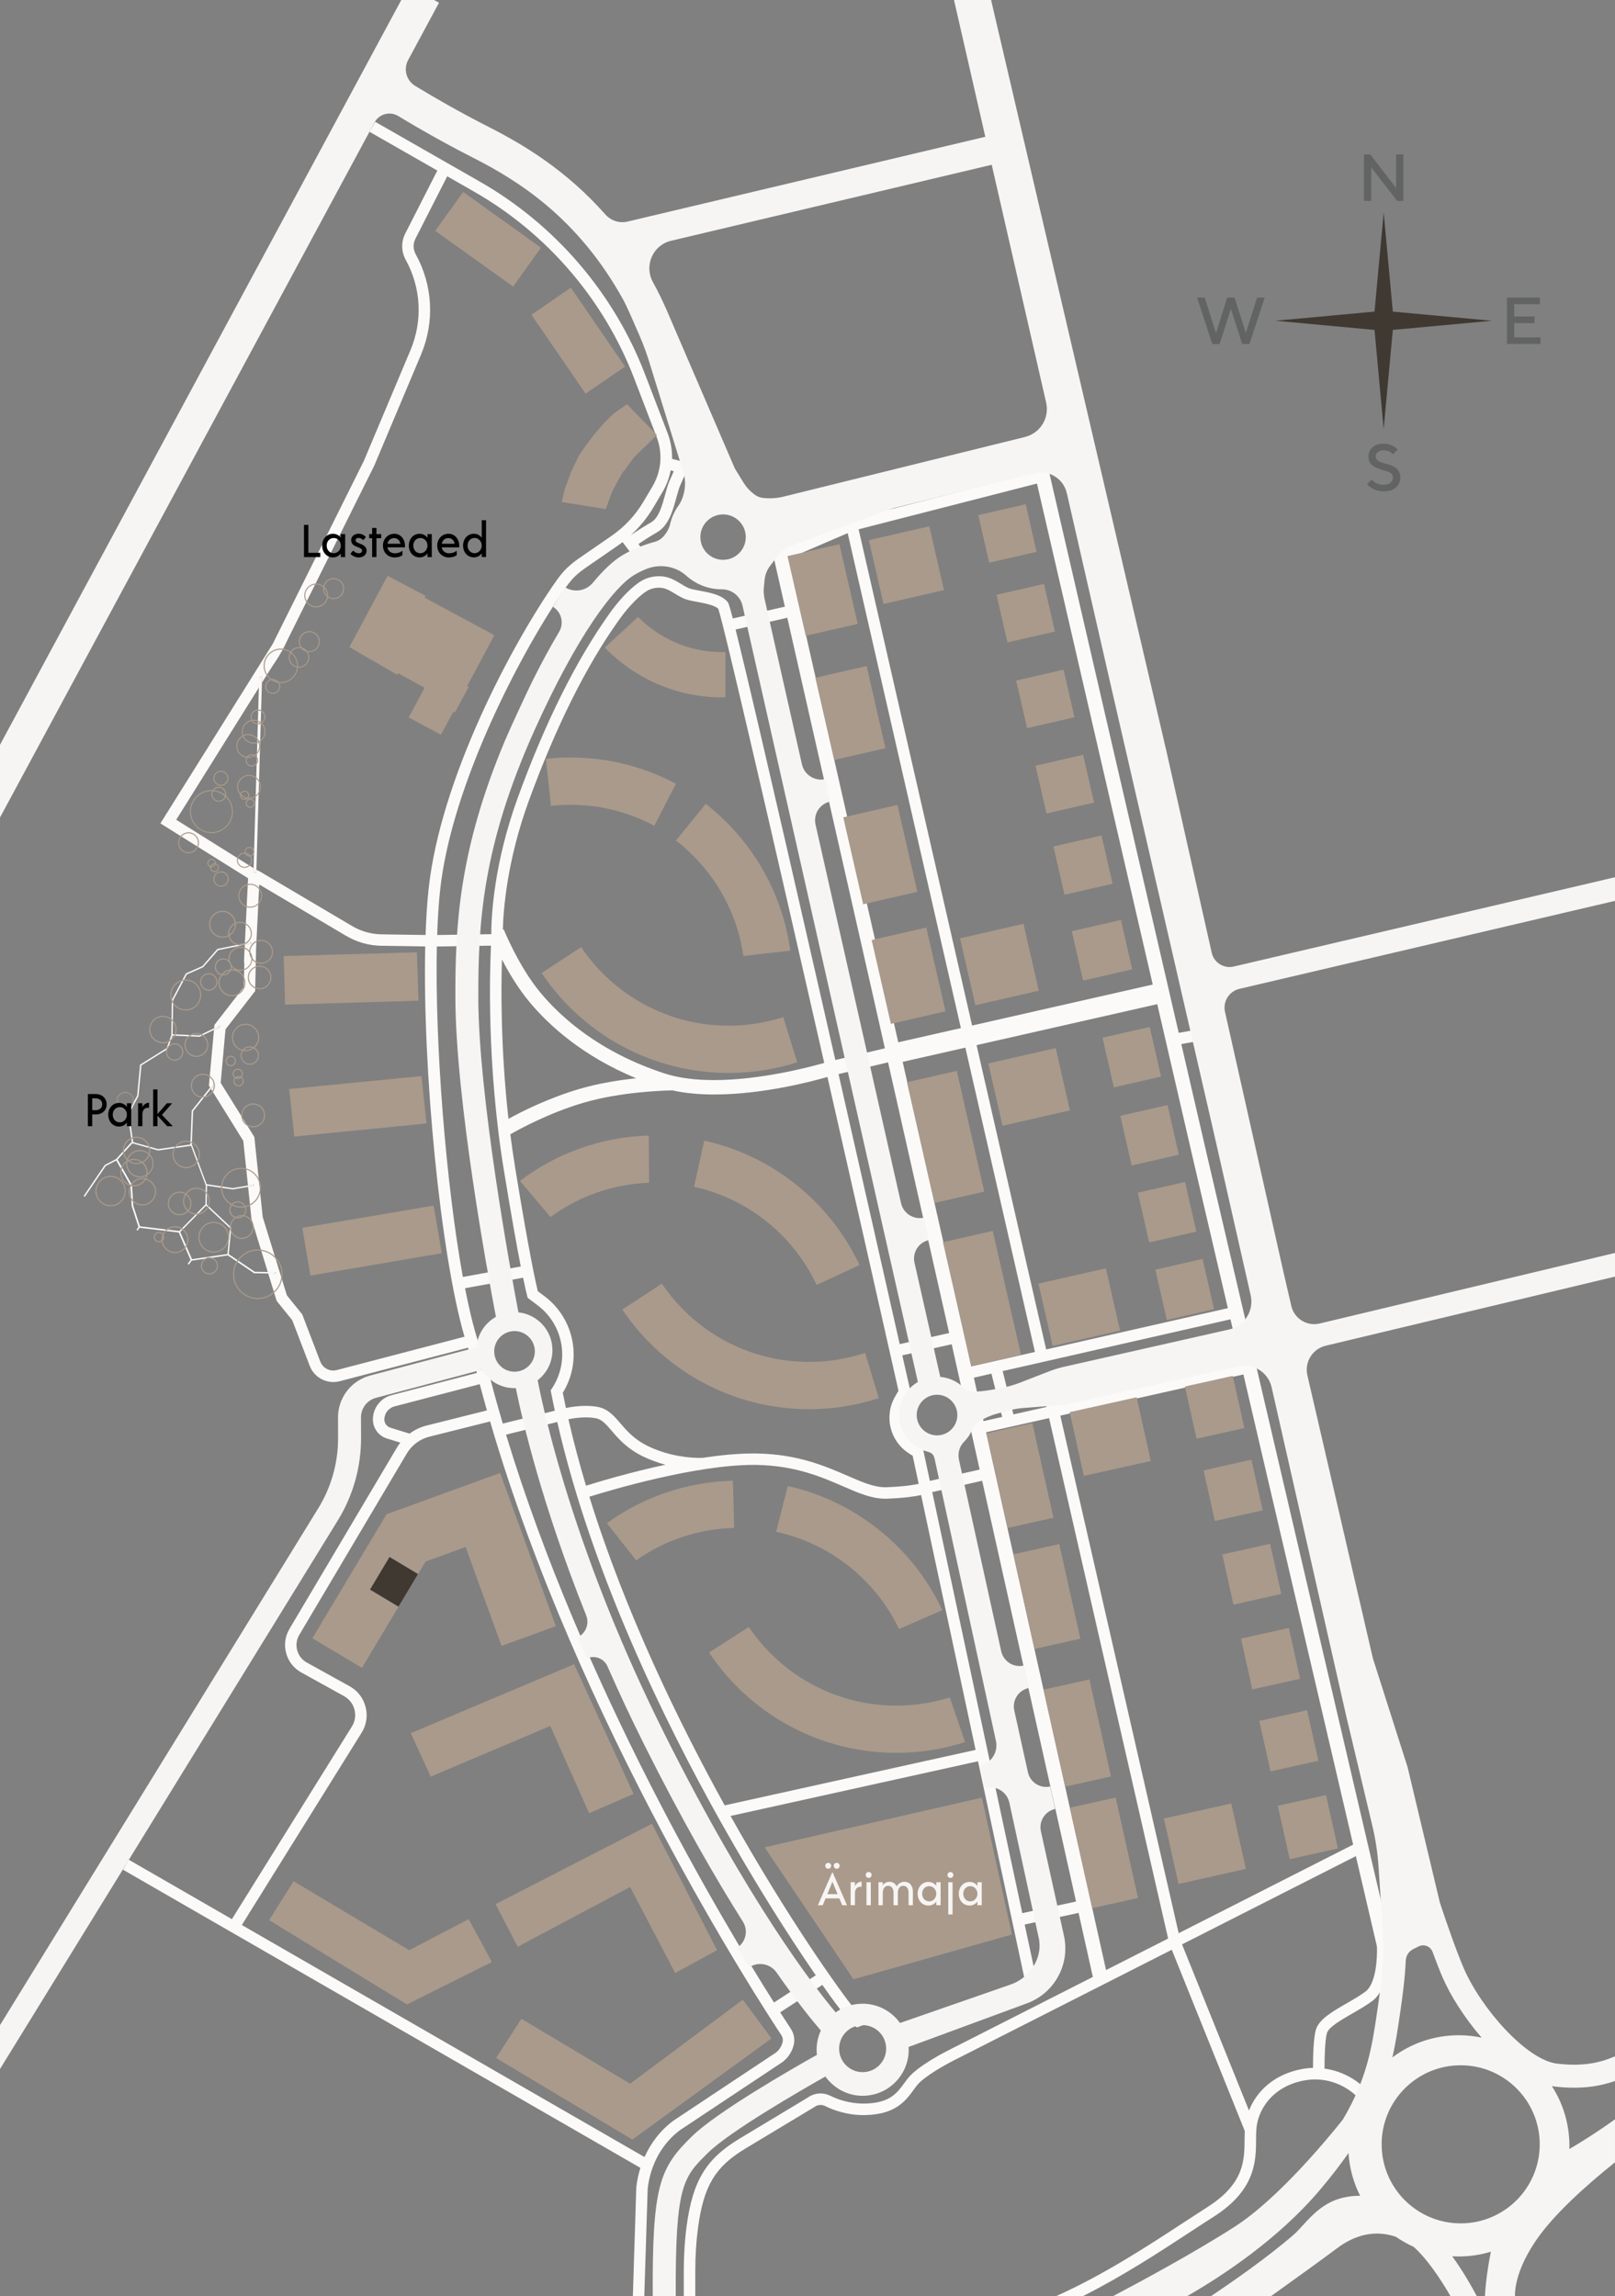
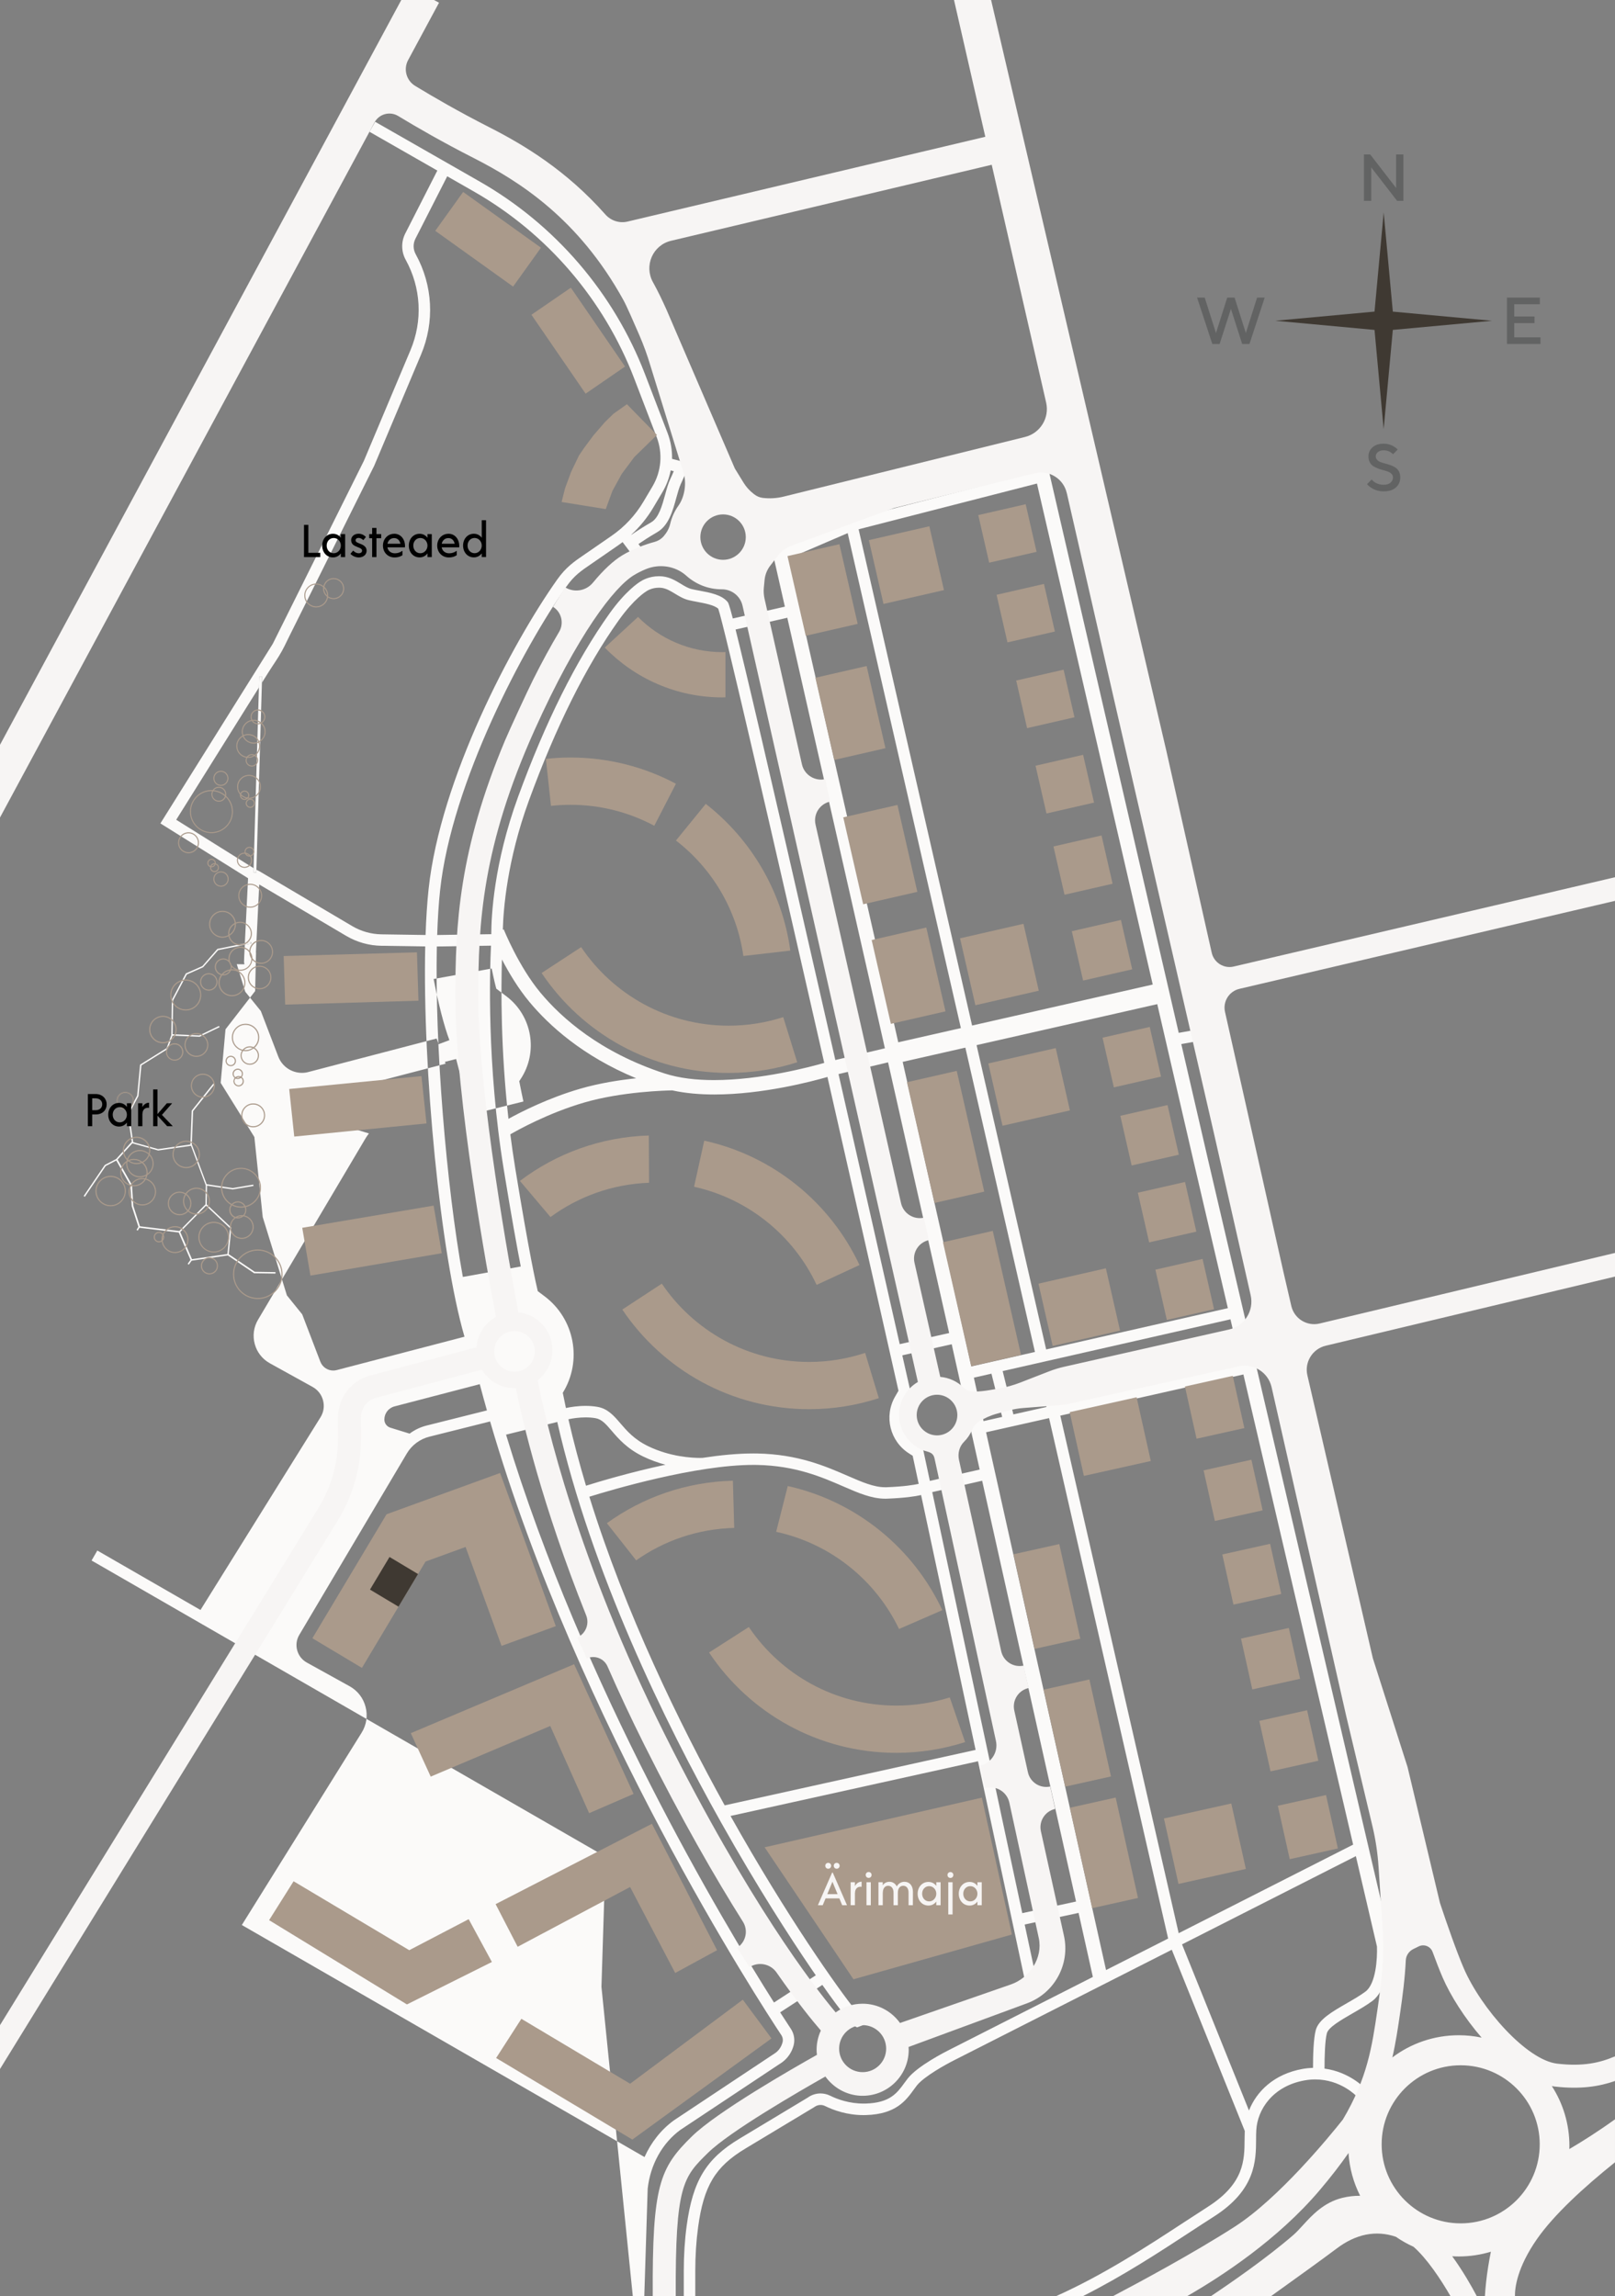
<svg xmlns="http://www.w3.org/2000/svg" width="561.91" height="798.86" viewBox="0 0 561.91 798.86">
  <rect x="0" y="0" width="561.91" height="798.86" fill="#808080" stroke="none" />
  <g id="a">
-     <path d="M233.36,163.66l1.06.28c-.33.81-.74,1.74-1.23,2.79-.72,1.52-1.23,3.4-1.77,5.38-1.04,3.78-2.21,8.07-4.83,9.59-3.15,1.82-5.55,3.43-6.9,4.37l-.04-.05c2.99-2.75,5.56-5.91,7.66-9.45l3.13-5.28c1.43-2.4,2.4-4.98,2.91-7.63M155.58,61.32l9.33,5.33c25.44,14.54,45.23,37.62,55.73,64.98l7.83,20.41c2.18,5.69,1.65,11.96-1.46,17.21l-3.13,5.28c-2.83,4.76-6.57,8.77-11.12,11.91l-7.69,5.31c-.53.37-1.04.71-1.52,1.04-3.85,2.63-6.64,4.53-9.74,8.92-15.7,22.22-40.56,69.2-44.68,107.55-.51,4.77-.86,10.17-1.06,16.04l-15.31-.23c-3.6-.05-7.15-1.05-10.25-2.89l-32.08-18.96-1.19-.6-.03.94-1-.03.04-1.47-26.94-16.85c.44-.71.89-1.42,1.33-2.13,1.18-1.88,2.36-3.77,3.54-5.65,1.69-2.7,3.37-5.39,5.06-8.09,1.97-3.15,3.94-6.29,5.9-9.44,2.02-3.23,4.05-6.47,6.07-9.7,1.85-2.96,3.7-5.92,5.55-8.88.44-.71.89-1.42,1.33-2.13l.11-3.82,1,.03-.06,2.11c.66-1.05,1.32-2.11,1.98-3.16.94-1.5,1.92-2.97,2.89-4.45.36-.55.71-1.11,1.06-1.67,1.4-2.24,2.5-4.66,3.67-7.03,1.15-2.32,2.31-4.64,3.46-6.95,1.5-3,2.99-6.01,4.49-9.01,1.68-3.37,3.35-6.73,5.03-10.1,1.7-3.41,3.39-6.81,5.09-10.22,1.55-3.12,3.11-6.25,4.66-9.37,1.25-2.52,2.51-5.03,3.76-7.55.79-1.59,1.58-3.18,2.37-4.76.19-.39.38-.77.58-1.16l16.3-38.69c4.8-11.39,4.12-24.13-1.85-34.95-.92-1.67-.96-3.69-.09-5.39l11.07-21.73M360.79,168.22l40.28,174.32-62.85,14.26-39.48-172.65,62.05-15.92M294.94,185.49l39.38,172.2-21.79,4.94-5.09-22.56-33.11-145.97.09.21,20.52-8.83M273.93,214.94l28.63,126.22,5.32,23.56-17.24,4.08c-1.57-6.91-3.16-13.88-4.75-20.85-18.76-82.28-26.58-115.41-29.96-128.93l18-4.09M229.2,204.46c.29,0,.6.02.91.05,1.67.19,3.13,1.07,4.68,2.01,1.47.9,3,1.83,4.87,2.29.87.21,1.85.39,2.89.59,2.58.48,6.08,1.13,7.36,2.4,1.96,5.52,19.33,80.91,36.87,158-4.74,1.36-22.02,5.98-38.38,5.98-6.08,0-12.03-.64-17.17-2.31-22.46-7.33-35.88-19.32-43.18-28.09-7.6-9.12-12.73-21.9-12.78-22.03l-.32.13c.18-6.99,1.46-24.08,9.05-44.89,9.37-25.68,19.89-46.81,31.28-62.79,5.38-7.56,9.54-10.04,9.57-10.05l.17-.11c.08-.05,1.71-1.17,4.19-1.17M174.64,333.81c2.34,4.5,5.61,10.03,9.56,14.77,6.77,8.13,18.48,18.86,37.15,26.57-5.81.61-12.84,1.7-19.5,3.64-11.09,3.22-20.64,8.1-24.94,10.47-2.72-24.33-2.59-45.23-2.27-55.45M170.83,329.01c-.42,8.56-1.49,41.45,4.46,77.96,2.68,16.42,4.6,27,5.9,33.66l-20.15,3.64c-5.84-32.22-9.77-80.88-9.05-114.97l18.84-.29M308.99,369.61l21.25,94.17-17.2,3.87c-4.47-19.79-12.54-55.51-21.29-93.96l17.23-4.08M402.65,349.36l12.66,54.79,11.9,50.98-63.22,14.36-24.21-105.87,62.87-14.26M335.88,364.5l24.21,105.87-22.14,5.03-2.4-10.78-21.48-95.18,21.81-4.95M90.19,307.72l30.27,17.89c3.7,2.19,7.93,3.38,12.23,3.44l15.26.23c-.96,42.79,5.27,106.98,13.66,135.78l-44.45,11.61c-.41.11-.82.16-1.22.16-1.95,0-3.76-1.19-4.49-3.09l-6.28-16.41h-.01l.02-.01-5.36-6.64-8.41-27.25-2.91-27.84-11.72-18.85,1.68-18.63,10.31-13.3.31-13.44h-.04l1.16-23.64M367.64,487l-3.9.89.37,1.61-11.52,2.59-3.73-15.07,79.26-18.01,3.57,15.3-63.68,14.31-.37-1.62M344.96,477.91l3.73,15.06-6.48,1.46-3.37-15.12,6.13-1.39M166.92,481.57c.8,3.05,1.64,6.09,2.5,9.13l-21,5.27c-2.14.54-4.15,1.5-5.9,2.81l-6.68-2.06c-1.26-.39-2.11-1.53-2.11-2.85,0-2.14,1.45-4.02,3.52-4.56l29.67-7.74M331.13,467.68l9.73,43.6-17.33,3.95-2.23-10.41-.18-.82-2.65-1.68c-4.89-3.1-6.45-9.45-3.55-14.46l1.94-3.36-.17-.76c-.04-.17-1.04-4.6-2.75-12.2l17.19-3.86M203.74,493.13c1.12,0,2.28.08,3.43.27,2.2.37,3.64,2.05,5.63,4.37,2.4,2.8,5.39,6.27,11,8.98,2.64,1.28,5.27,2.19,7.73,2.85-12.4,2.66-23.29,5.93-27.64,7.3-2.29-7.66-4.35-15.39-6.12-23.12,1.44-.3,3.6-.65,5.97-.65M287.9,374.7c8.95,39.33,17.86,78.73,24.71,109.16l-1.16,2c-3.97,6.87-1.83,15.59,4.87,19.84l1.23.78,2.09,9.77c-1.7.39-5.08.94-11.18,1.18h-.5c-3.92,0-7.96-1.76-13.05-3.97-7.69-3.34-17.25-7.5-31.46-7.77-.45,0-.91-.01-1.37-.01-5.47,0-11.52.6-17.61,1.53-.17,0-.49.02-.94.02-2.75,0-10.35-.37-18-4.07-4.86-2.35-7.43-5.34-9.7-7.99-2.25-2.62-4.37-5.09-7.99-5.71-1.4-.24-2.79-.33-4.12-.33-2.73,0-5.18.39-6.82.74-.38-1.76-.74-3.53-1.09-5.29,6.86-11.09,4.17-25.69-6.33-33.58l-2.37-1.78c-.61-2.52-3.01-13.11-7.86-42.89-.64-3.95-1.2-7.85-1.69-11.68,2.32-1.35,13.12-7.4,25.7-11.06,13.17-3.83,28.48-4.19,30.64-4.23,4.63,1.02,9.63,1.43,14.66,1.43,16.78,0,33.97-4.55,39.34-6.1M320.48,520.16l18.96,88.65-87.3,19.3c-15.61-28.22-34.5-66.78-47.09-107.38,7.63-2.37,36.94-11.07,57.06-11.07.43,0,.85,0,1.27.01,13.42.26,22.58,4.24,29.94,7.44,5.3,2.31,9.92,4.31,14.67,4.31.21,0,.42,0,.63-.01,6.17-.24,9.79-.79,11.86-1.26M341.72,515.16l32.67,146.41-18.71,4.04-31.32-146.48,17.37-3.96M432.62,478.2l38.18,163.57-60.7,30.82-41.19-180.07,63.7-14.32M365.01,493.39l41.42,181.06-21.6,10.96-41.74-187.1,21.93-4.93M193.89,494.72c11.92,52.29,37.26,104.18,57.04,139.41,12.72,22.65,24.01,40.05,31.24,50.67.57.84,1.13,1.65,1.67,2.44l-14.54,9.47c-17.67-27.91-66.53-109.5-93.23-197.57l17.82-4.41M471.75,645.78l7.34,31.46c.14,4.1-.33,12.92-4.01,15.67-1.85,1.38-4.21,2.74-6.5,4.06-5.02,2.89-9.76,5.62-10.77,9.29-.82,2.98-.97,9.11-.97,13.17-1.18.04-2.41.16-3.68.39-9.93,1.79-15.99,7.84-18.6,14.46l-23.29-57.8,60.47-30.7M170.52,494.53c30.57,104.97,93.84,202.21,101.32,213.5.5.76.66,1.69.42,2.57-.38,1.46-1.26,2.76-2.41,3.6l-35.41,23.52c-4.42,3.22-7.9,7.64-10.19,12.75l-140.11-80.73,41.68-66.91c1.69-2.71,2.18-5.9,1.37-8.99-.8-3.09-2.78-5.64-5.58-7.19l-14.87-8.23c-1.66-.92-2.84-2.43-3.34-4.26s-.24-3.73.73-5.36l37.42-63.12c1.71-2.89,4.57-5.02,7.82-5.83l21.13-5.3M220.17,798.87h4l1.18-37.42c.94-8.39,5.1-15.85,11.36-20.42l35.41-23.52c1.96-1.43,3.38-3.52,4-5.87.52-1.98.17-4.09-.96-5.79-.73-1.1-2-3.04-3.72-5.72l14.68-9.55c6.65,9.49,10.73,14.46,12.12,14.76l2.13-.81c.92-1.29.17-2.64-1.6-5.55l-.98.6c-5.94-7.33-23.88-32.57-43.62-67.78l86.11-19.03,16.32,76.31,3.91-.84-3.99-18.67,18.75-4.04,4.97,22.28-50.08,25.43c-1.11.55-10.95,5.54-14.36,9.94-.38.49-.75.99-1.12,1.5-2.59,3.56-5.04,6.91-13.39,7.18-.27,0-.53.01-.79.01-5,0-9.09-1.47-11.68-2.75-1.06-.52-2.21-.78-3.34-.78-1.57,0-3.14.49-4.46,1.46l-23.75,14.29c-11.59,6.97-16.22,14.61-18.35,30.26-.67,4.94-1.01,10.23-1.01,15.74v8.8h4v-8.8c0-5.33.33-10.44.98-15.2,1.96-14.41,5.96-21.06,16.45-27.37l23.83-14.34.17-.11c.64-.48,1.39-.72,2.15-.72.54,0,1.07.12,1.57.37,2.97,1.46,7.66,3.16,13.41,3.16.32,0,.63,0,.95-.02,10.31-.33,13.74-5.04,16.5-8.83.35-.48.69-.95,1.05-1.41,2.41-3.12,10.19-7.42,12.99-8.82l75.74-38.45,25.39,63.03c-.04.96-.05,1.92-.06,2.94-.04,7.2-.09,15.37-12.81,23.48-2.58,1.65-5.35,3.46-8.27,5.37-12.68,8.3-27.98,18.3-44.55,25.72h9.32c13.86-6.97,26.59-15.28,37.42-22.38,2.91-1.9,5.66-3.7,8.23-5.34,14.56-9.29,14.62-19.43,14.66-26.83,0-1.13.01-2.21.07-3.21.39-7.18,5.73-15.33,16.77-17.32,1.31-.24,2.57-.34,3.76-.34,8.79,0,14.22,5.68,14.48,5.96l2.94-2.72c-.27-.3-5.53-5.85-14.21-7.01,0-4.16.15-9.87.83-12.33.57-2.08,5-4.63,8.91-6.88,2.39-1.38,4.86-2.8,6.9-4.32,2.41-1.8,3.81-4.86,4.61-8.07l.03.11,4.77-1.5-1.81-5.76-64.87-277.9-9.2-39.8,4.84-.86-.7-3.94-5.04.9-45.92-198.69-4.87,1.12.6,2.57-62.04,15.92-.04-.19-3.9.89.13.57-20.55,8.84-.65-2.87-4.88,1.11,5.09,22.45-18.11,4.11c-1.35-5.17-1.59-5.46-1.78-5.71-2.06-2.53-6.21-3.3-9.88-3.98-.98-.18-1.9-.35-2.67-.54-1.27-.31-2.47-1.04-3.74-1.82-1.76-1.07-3.76-2.29-6.32-2.58-.46-.05-.9-.07-1.33-.07-3.48,0-5.92,1.5-6.44,1.85-.69.42-5.17,3.3-10.77,11.16-11.59,16.28-22.28,37.72-31.78,63.74-8.52,23.35-9.32,41.78-9.33,47.79l-18.82.29c.19-5.74.52-11,1.02-15.61,4.01-37.32,29.1-84.62,43.97-105.66,2.69-3.8,4.96-5.35,8.73-7.92.49-.34,1.01-.69,1.54-1.06l7.69-5.31c.53-.37,1.05-.75,1.56-1.14l3.7,4.91,3.2-2.41-1.38-1.83c1.3-.9,3.57-2.41,6.49-4.1,4.04-2.34,5.45-7.47,6.69-12,.5-1.81.97-3.53,1.53-4.74.64-1.35,1.12-2.5,1.52-3.48l.52.13,1-3.87-6.06-1.57c.06-3.04-.46-6.1-1.58-9.03l-7.83-20.41c-10.82-28.22-31.24-52.02-57.48-67.02l-36.41-20.81-1.98,3.47,23.61,13.5-11.16,21.9c-1.47,2.89-1.41,6.3.15,9.14,5.37,9.74,5.98,21.21,1.66,31.46l-16.22,38.52-31.68,63.62-39.1,62.49,30.5,19.08-1.12,22.66,2.15-.44.1.48-2.27.46-.2,4.07c-.04.74-.05,1.48-.07,2.22h.11l-.19,8.4-10.22,13.19-.11,1.21,1.84-.89.21.44-2.1,1.01-1.75,19.35.46.73,1.22-1.52.38.3-1.32,1.66,11.21,18.04,1.63,15.53,1.95-.33.08.48-1.98.33,1.16,11.11,5.68,18.49,2.78.04v.49l-2.63-.04,2.94,9.57,5.43,6.73,6.07,15.85c1.33,3.48,4.65,5.66,8.22,5.66.74,0,1.49-.09,2.23-.29l44.64-11.66c.23.69.46,1.35.7,1.98l3.75-1.4c-1.93-5.17-3.78-12.51-5.49-21.28l20.2-3.65c.95,4.6,1.39,6.23,1.43,6.37l.18.65,3.48,2.62c9.03,6.79,11.2,19.47,4.95,28.87l-.45.68.16.8c.4,2.09.84,4.19,1.29,6.28l-18.11,4.48c-1.89-6.4-3.66-12.83-5.29-19.27l-3.88.98c.06.22.11.44.17.66l-29.68,7.74c-3.83,1-6.51,4.47-6.51,8.43,0,3.08,1.98,5.77,4.93,6.67l4.62,1.42c-.42.54-.81,1.09-1.16,1.67l-37.42,63.13c-1.52,2.57-1.93,5.57-1.15,8.45s2.65,5.26,5.26,6.71l14.87,8.23c1.82,1.01,3.12,2.68,3.64,4.7s.21,4.1-.9,5.87l-41.75,67.03-35.89-20.68-2,3.47,180.02,103.73c-.69,2.19-1.17,4.47-1.43,6.81l-1.19,37.78" style="fill:#fbfaf9; stroke-width:0px;" />
+     <path d="M233.36,163.66l1.06.28c-.33.81-.74,1.74-1.23,2.79-.72,1.52-1.23,3.4-1.77,5.38-1.04,3.78-2.21,8.07-4.83,9.59-3.15,1.82-5.55,3.43-6.9,4.37l-.04-.05c2.99-2.75,5.56-5.91,7.66-9.45l3.13-5.28c1.43-2.4,2.4-4.98,2.91-7.63M155.58,61.32l9.33,5.33c25.44,14.54,45.23,37.62,55.73,64.98l7.83,20.41c2.18,5.69,1.65,11.96-1.46,17.21l-3.13,5.28c-2.83,4.76-6.57,8.77-11.12,11.91l-7.69,5.31c-.53.37-1.04.71-1.52,1.04-3.85,2.63-6.64,4.53-9.74,8.92-15.7,22.22-40.56,69.2-44.68,107.55-.51,4.77-.86,10.17-1.06,16.04l-15.31-.23c-3.6-.05-7.15-1.05-10.25-2.89l-32.08-18.96-1.19-.6-.03.94-1-.03.04-1.47-26.94-16.85c.44-.71.89-1.42,1.33-2.13,1.18-1.88,2.36-3.77,3.54-5.65,1.69-2.7,3.37-5.39,5.06-8.09,1.97-3.15,3.94-6.29,5.9-9.44,2.02-3.23,4.05-6.47,6.07-9.7,1.85-2.96,3.7-5.92,5.55-8.88.44-.71.89-1.42,1.33-2.13l.11-3.82,1,.03-.06,2.11c.66-1.05,1.32-2.11,1.98-3.16.94-1.5,1.92-2.97,2.89-4.45.36-.55.71-1.11,1.06-1.67,1.4-2.24,2.5-4.66,3.67-7.03,1.15-2.32,2.31-4.64,3.46-6.95,1.5-3,2.99-6.01,4.49-9.01,1.68-3.37,3.35-6.73,5.03-10.1,1.7-3.41,3.39-6.81,5.09-10.22,1.55-3.12,3.11-6.25,4.66-9.37,1.25-2.52,2.51-5.03,3.76-7.55.79-1.59,1.58-3.18,2.37-4.76.19-.39.38-.77.58-1.16l16.3-38.69c4.8-11.39,4.12-24.13-1.85-34.95-.92-1.67-.96-3.69-.09-5.39l11.07-21.73M360.79,168.22l40.28,174.32-62.85,14.26-39.48-172.65,62.05-15.92M294.94,185.49l39.38,172.2-21.79,4.94-5.09-22.56-33.11-145.97.09.21,20.52-8.83M273.93,214.94l28.63,126.22,5.32,23.56-17.24,4.08c-1.57-6.91-3.16-13.88-4.75-20.85-18.76-82.28-26.58-115.41-29.96-128.93l18-4.09M229.2,204.46c.29,0,.6.02.91.05,1.67.19,3.13,1.07,4.68,2.01,1.47.9,3,1.83,4.87,2.29.87.21,1.85.39,2.89.59,2.58.48,6.08,1.13,7.36,2.4,1.96,5.52,19.33,80.91,36.87,158-4.74,1.36-22.02,5.98-38.38,5.98-6.08,0-12.03-.64-17.17-2.31-22.46-7.33-35.88-19.32-43.18-28.09-7.6-9.12-12.73-21.9-12.78-22.03l-.32.13c.18-6.99,1.46-24.08,9.05-44.89,9.37-25.68,19.89-46.81,31.28-62.79,5.38-7.56,9.54-10.04,9.57-10.05l.17-.11c.08-.05,1.71-1.17,4.19-1.17M174.64,333.81c2.34,4.5,5.61,10.03,9.56,14.77,6.77,8.13,18.48,18.86,37.15,26.57-5.81.61-12.84,1.7-19.5,3.64-11.09,3.22-20.64,8.1-24.94,10.47-2.72-24.33-2.59-45.23-2.27-55.45M170.83,329.01c-.42,8.56-1.49,41.45,4.46,77.96,2.68,16.42,4.6,27,5.9,33.66l-20.15,3.64c-5.84-32.22-9.77-80.88-9.05-114.97l18.84-.29M308.99,369.61l21.25,94.17-17.2,3.87c-4.47-19.79-12.54-55.51-21.29-93.96l17.23-4.08M402.65,349.36l12.66,54.79,11.9,50.98-63.22,14.36-24.21-105.87,62.87-14.26M335.88,364.5l24.21,105.87-22.14,5.03-2.4-10.78-21.48-95.18,21.81-4.95M90.19,307.72l30.27,17.89c3.7,2.19,7.93,3.38,12.23,3.44l15.26.23c-.96,42.79,5.27,106.98,13.66,135.78l-44.45,11.61c-.41.11-.82.16-1.22.16-1.95,0-3.76-1.19-4.49-3.09l-6.28-16.41h-.01l.02-.01-5.36-6.64-8.41-27.25-2.91-27.84-11.72-18.85,1.68-18.63,10.31-13.3.31-13.44h-.04l1.16-23.64M367.64,487l-3.9.89.37,1.61-11.52,2.59-3.73-15.07,79.26-18.01,3.57,15.3-63.68,14.31-.37-1.62M344.96,477.91l3.73,15.06-6.48,1.46-3.37-15.12,6.13-1.39M166.92,481.57c.8,3.05,1.64,6.09,2.5,9.13l-21,5.27c-2.14.54-4.15,1.5-5.9,2.81l-6.68-2.06c-1.26-.39-2.11-1.53-2.11-2.85,0-2.14,1.45-4.02,3.52-4.56l29.67-7.74M331.13,467.68l9.73,43.6-17.33,3.95-2.23-10.41-.18-.82-2.65-1.68c-4.89-3.1-6.45-9.45-3.55-14.46l1.94-3.36-.17-.76c-.04-.17-1.04-4.6-2.75-12.2l17.19-3.86M203.74,493.13c1.12,0,2.28.08,3.43.27,2.2.37,3.64,2.05,5.63,4.37,2.4,2.8,5.39,6.27,11,8.98,2.64,1.28,5.27,2.19,7.73,2.85-12.4,2.66-23.29,5.93-27.64,7.3-2.29-7.66-4.35-15.39-6.12-23.12,1.44-.3,3.6-.65,5.97-.65M287.9,374.7c8.95,39.33,17.86,78.73,24.71,109.16l-1.16,2c-3.97,6.87-1.83,15.59,4.87,19.84l1.23.78,2.09,9.77c-1.7.39-5.08.94-11.18,1.18h-.5c-3.92,0-7.96-1.76-13.05-3.97-7.69-3.34-17.25-7.5-31.46-7.77-.45,0-.91-.01-1.37-.01-5.47,0-11.52.6-17.61,1.53-.17,0-.49.02-.94.02-2.75,0-10.35-.37-18-4.07-4.86-2.35-7.43-5.34-9.7-7.99-2.25-2.62-4.37-5.09-7.99-5.71-1.4-.24-2.79-.33-4.12-.33-2.73,0-5.18.39-6.82.74-.38-1.76-.74-3.53-1.09-5.29,6.86-11.09,4.17-25.69-6.33-33.58l-2.37-1.78c-.61-2.52-3.01-13.11-7.86-42.89-.64-3.95-1.2-7.85-1.69-11.68,2.32-1.35,13.12-7.4,25.7-11.06,13.17-3.83,28.48-4.19,30.64-4.23,4.63,1.02,9.63,1.43,14.66,1.43,16.78,0,33.97-4.55,39.34-6.1M320.48,520.16l18.96,88.65-87.3,19.3c-15.61-28.22-34.5-66.78-47.09-107.38,7.63-2.37,36.94-11.07,57.06-11.07.43,0,.85,0,1.27.01,13.42.26,22.58,4.24,29.94,7.44,5.3,2.31,9.92,4.31,14.67,4.31.21,0,.42,0,.63-.01,6.17-.24,9.79-.79,11.86-1.26M341.72,515.16l32.67,146.41-18.71,4.04-31.32-146.48,17.37-3.96M432.62,478.2l38.18,163.57-60.7,30.82-41.19-180.07,63.7-14.32M365.01,493.39l41.42,181.06-21.6,10.96-41.74-187.1,21.93-4.93M193.89,494.72c11.92,52.29,37.26,104.18,57.04,139.41,12.72,22.65,24.01,40.05,31.24,50.67.57.84,1.13,1.65,1.67,2.44l-14.54,9.47c-17.67-27.91-66.53-109.5-93.23-197.57l17.82-4.41M471.75,645.78l7.34,31.46c.14,4.1-.33,12.92-4.01,15.67-1.85,1.38-4.21,2.74-6.5,4.06-5.02,2.89-9.76,5.62-10.77,9.29-.82,2.98-.97,9.11-.97,13.17-1.18.04-2.41.16-3.68.39-9.93,1.79-15.99,7.84-18.6,14.46l-23.29-57.8,60.47-30.7M170.52,494.53c30.57,104.97,93.84,202.21,101.32,213.5.5.76.66,1.69.42,2.57-.38,1.46-1.26,2.76-2.41,3.6l-35.41,23.52c-4.42,3.22-7.9,7.64-10.19,12.75l-140.11-80.73,41.68-66.91c1.69-2.71,2.18-5.9,1.37-8.99-.8-3.09-2.78-5.64-5.58-7.19l-14.87-8.23c-1.66-.92-2.84-2.43-3.34-4.26s-.24-3.73.73-5.36l37.42-63.12c1.71-2.89,4.57-5.02,7.82-5.83l21.13-5.3M220.17,798.87h4l1.18-37.42c.94-8.39,5.1-15.85,11.36-20.42l35.41-23.52c1.96-1.43,3.38-3.52,4-5.87.52-1.98.17-4.09-.96-5.79-.73-1.1-2-3.04-3.72-5.72l14.68-9.55c6.65,9.49,10.73,14.46,12.12,14.76l2.13-.81c.92-1.29.17-2.64-1.6-5.55l-.98.6c-5.94-7.33-23.88-32.57-43.62-67.78l86.11-19.03,16.32,76.31,3.91-.84-3.99-18.67,18.75-4.04,4.97,22.28-50.08,25.43c-1.11.55-10.95,5.54-14.36,9.94-.38.49-.75.99-1.12,1.5-2.59,3.56-5.04,6.91-13.39,7.18-.27,0-.53.01-.79.01-5,0-9.09-1.47-11.68-2.75-1.06-.52-2.21-.78-3.34-.78-1.57,0-3.14.49-4.46,1.46l-23.75,14.29c-11.59,6.97-16.22,14.61-18.35,30.26-.67,4.94-1.01,10.23-1.01,15.74v8.8h4v-8.8c0-5.33.33-10.44.98-15.2,1.96-14.41,5.96-21.06,16.45-27.37l23.83-14.34.17-.11c.64-.48,1.39-.72,2.15-.72.54,0,1.07.12,1.57.37,2.97,1.46,7.66,3.16,13.41,3.16.32,0,.63,0,.95-.02,10.31-.33,13.74-5.04,16.5-8.83.35-.48.69-.95,1.05-1.41,2.41-3.12,10.19-7.42,12.99-8.82l75.74-38.45,25.39,63.03c-.04.96-.05,1.92-.06,2.94-.04,7.2-.09,15.37-12.81,23.48-2.58,1.65-5.35,3.46-8.27,5.37-12.68,8.3-27.98,18.3-44.55,25.72h9.32c13.86-6.97,26.59-15.28,37.42-22.38,2.91-1.9,5.66-3.7,8.23-5.34,14.56-9.29,14.62-19.43,14.66-26.83,0-1.13.01-2.21.07-3.21.39-7.18,5.73-15.33,16.77-17.32,1.31-.24,2.57-.34,3.76-.34,8.79,0,14.22,5.68,14.48,5.96l2.94-2.72c-.27-.3-5.53-5.85-14.21-7.01,0-4.16.15-9.87.83-12.33.57-2.08,5-4.63,8.91-6.88,2.39-1.38,4.86-2.8,6.9-4.32,2.41-1.8,3.81-4.86,4.61-8.07l.03.11,4.77-1.5-1.81-5.76-64.87-277.9-9.2-39.8,4.84-.86-.7-3.94-5.04.9-45.92-198.69-4.87,1.12.6,2.57-62.04,15.92-.04-.19-3.9.89.13.57-20.55,8.84-.65-2.87-4.88,1.11,5.09,22.45-18.11,4.11c-1.35-5.17-1.59-5.46-1.78-5.71-2.06-2.53-6.21-3.3-9.88-3.98-.98-.18-1.9-.35-2.67-.54-1.27-.31-2.47-1.04-3.74-1.82-1.76-1.07-3.76-2.29-6.32-2.58-.46-.05-.9-.07-1.33-.07-3.48,0-5.92,1.5-6.44,1.85-.69.42-5.17,3.3-10.77,11.16-11.59,16.28-22.28,37.72-31.78,63.74-8.52,23.35-9.32,41.78-9.33,47.79l-18.82.29c.19-5.74.52-11,1.02-15.61,4.01-37.32,29.1-84.62,43.97-105.66,2.69-3.8,4.96-5.35,8.73-7.92.49-.34,1.01-.69,1.54-1.06l7.69-5.31c.53-.37,1.05-.75,1.56-1.14l3.7,4.91,3.2-2.41-1.38-1.83c1.3-.9,3.57-2.41,6.49-4.1,4.04-2.34,5.45-7.47,6.69-12,.5-1.81.97-3.53,1.53-4.74.64-1.35,1.12-2.5,1.52-3.48l.52.13,1-3.87-6.06-1.57c.06-3.04-.46-6.1-1.58-9.03l-7.83-20.41c-10.82-28.22-31.24-52.02-57.48-67.02l-36.41-20.81-1.98,3.47,23.61,13.5-11.16,21.9c-1.47,2.89-1.41,6.3.15,9.14,5.37,9.74,5.98,21.21,1.66,31.46l-16.22,38.52-31.68,63.62-39.1,62.49,30.5,19.08-1.12,22.66,2.15-.44.1.48-2.27.46-.2,4.07c-.04.74-.05,1.48-.07,2.22h.11v.49l-2.63-.04,2.94,9.57,5.43,6.73,6.07,15.85c1.33,3.48,4.65,5.66,8.22,5.66.74,0,1.49-.09,2.23-.29l44.64-11.66c.23.69.46,1.35.7,1.98l3.75-1.4c-1.93-5.17-3.78-12.51-5.49-21.28l20.2-3.65c.95,4.6,1.39,6.23,1.43,6.37l.18.65,3.48,2.62c9.03,6.79,11.2,19.47,4.95,28.87l-.45.68.16.8c.4,2.09.84,4.19,1.29,6.28l-18.11,4.48c-1.89-6.4-3.66-12.83-5.29-19.27l-3.88.98c.06.22.11.44.17.66l-29.68,7.74c-3.83,1-6.51,4.47-6.51,8.43,0,3.08,1.98,5.77,4.93,6.67l4.62,1.42c-.42.54-.81,1.09-1.16,1.67l-37.42,63.13c-1.52,2.57-1.93,5.57-1.15,8.45s2.65,5.26,5.26,6.71l14.87,8.23c1.82,1.01,3.12,2.68,3.64,4.7s.21,4.1-.9,5.87l-41.75,67.03-35.89-20.68-2,3.47,180.02,103.73c-.69,2.19-1.17,4.47-1.43,6.81l-1.19,37.78" style="fill:#fbfaf9; stroke-width:0px;" />
    <path d="M66.46,398.65l5.08,13.64.05.13h0l-.1,6.61-9.11,9.26-13.68-1.65-2.31-7.1-.46-7.26-5.01-8.85,5.13-5.65,8.99,2.5,11.4-1.63M71.71,419.49l8.31,7.83-.9,8.97-12.32,1.79-4.08-9.46,8.98-9.13M95.85,443.07v-.49l-2.78-.04-4.43-.07-9.05-6.13.92-9.22-8.54-8.04-.03.03.1-6.61,8.9,1.33,5.28-.88,1.98-.33-.08-.48-1.95.33-5.24.88-9.04-1.36-5.15-13.83.45-11.57,6.13-7.69,1.32-1.66-.38-.3-1.22,1.52-6.34,7.95-.46,11.77-11.22,1.61-8.66-2.4v-.02l-1.46-9.82,3.29-6.24,1.02-10.65,9.15-5.7,1.68-4.64,9.38.39h.06l4.83-2.33,2.1-1.01-.21-.44-1.84.89-4.98,2.41-9.31-.39.19-11.83,4.75-8.97,5.66-2.51,5.22-5.95,9.17-1.86,2.27-.46-.1-.48-2.15.44-9.45,1.92-5.21,5.97-5.76,2.56-4.85,9.17-.03.05-.18,12.24-1.64,4.53-9.22,5.74-1.02,10.75-3.34,6.34,1.46,9.75-5.43,6-3.96,2.07-7.34,10.8.4.27,7.27-10.7,3.67-1.92,4.92,8.69.45,7.18,2.34,7.2-.66,1.06.41.26.61-.99,13.67,1.65,4.09,9.51-.99,1.39.4.28.99-1.38,12.58-1.83,9.17,6.21,4.73.07,2.62.04" style="fill:#fbfaf9; stroke-width:0px;" />
    <polyline points="89.18 303.55 89.21 302.62 91.13 237.5 91.19 235.4 90.19 235.37 90.08 239.18 88.23 302.05 88.18 303.52 89.18 303.55" style="fill:#fbfaf9; stroke-width:0px;" />
    <path d="M0,704.58v15.26l117.52-190.84c5.33-8.66,8.13-18.6,8.1-28.77l-.02-7.11c0-3.19,2.14-5.98,5.22-6.8l36.84-9.78c2.32,3.84,6.52,6.42,11.33,6.42.16,0,.32-.02.48-.02,2.37,11.69,9.15,40.71,24.48,79.07,1.19,2.98-.17,6.37-3.09,7.69l3.29,7.29c2.76-1.25,6,0,7.22,2.77,3.86,8.81,8.15,18,12.9,27.49,12.97,25.89,24.57,46.04,34.21,61.33,1.94,3.07,1.03,7.12-2.02,9.08l4.32,6.74c3.13-2.01,7.29-1.18,9.41,1.87,7.21,10.33,12.51,16.83,15.41,20.18-1.04,2.25-1.59,4.78-1.46,7.45.02.34.06.68.1,1.01-8.32,4.67-34.85,19.85-43.56,28.42-11.13,10.93-13.77,16.85-13.57,55.56h8c-.17-38.7,2.61-41.43,11.18-49.85,7.62-7.49,31.86-21.49,40.88-26.59,2.79,3.86,7.23,6.46,12.22,6.69,9.19.42,16.78-6.9,16.78-16,0-.33-.03-.65-.05-.97l41.21-15.19c9.56-3.52,15.05-13.56,12.85-23.51l-8.02-36.36c-.77-3.51,1.45-6.98,4.96-7.75l-1.71-7.81c-3.52.77-7-1.45-7.77-4.97l-4.74-21.48c-.78-3.54,1.46-7.04,4.99-7.81l-1.71-7.81c-3.55.78-7.05-1.46-7.83-5.01l-14.68-66.53c-.5-2.26.1-4.68,1.74-6.31,1.21-1.2,2.18-2.64,2.85-4.23.47-1.11,1.2-2.11,2.23-2.75,1.97-1.24,4.13-2.2,6.41-2.82l4-1.08c1.7-.46,3.44-.76,5.19-.89l11.01-.85c2.15-.17,4.28-.48,6.39-.95l57.51-12.69c5.16-1.14,10.26,2.1,11.43,7.25l25.92,114.22,9.15,38.43c1.11,4.66,1.83,9.41,2.14,14.19l1.42,21.37c.76,9.59-.46,19.23-1.79,28.29-1.89,12.92-3.5,23.9-12.05,38.31-4.74,5.97-22.29,27.39-37.53,37.21-14.36,9.25-33.9,19.73-42.48,24.24h25.8c12.15-6.98,31.58-19.71,46.1-36.82,3.93-4.63,7.25-8.94,10.08-13,.34,5.33,1.76,10.36,4.05,14.88h-.16c-1.88,0-3.93.2-6.06.73-6.47,1.61-10.49,6.02-13.72,9.55-1.15,1.26-2.23,2.44-3.28,3.35-9.24,8.01-21.83,16.71-28.69,21.29h20.91c8.71-6.24,18.3-13.15,22.81-16.55,6.73-5.09,13.66-6.46,20.61-4.11,1.93,1.34,3.99,2.5,6.15,3.48,4.69,4.09,9.52,11.39,12.87,17.19h9.15c-1.74-3.3-4.79-8.7-8.56-13.89.76.04,1.52.07,2.3.07,3.88,0,7.63-.58,11.16-1.65-.32,1.57-.64,3.29-.94,5.2-.6,3.72-.95,7.15-1.14,10.26h10.45c-.04-2.9.75-9.93,7.67-19.87,5.93-8.5,16.35-18.05,27.14-26.7v-14.95c-6.1,4.38-11.61,7.84-15.89,10.35.01-.37.03-.74.03-1.12,0-7.66-2.25-14.79-6.11-20.79.3.05.59.1.89.14,9.04,1.06,15.6,0,21.09-1.92v-8.58c-5.26,2.26-11.14,3.61-20.15,2.55-10.59-1.24-26.43-19.17-32.48-33.19-2.51-5.82-5.83-15.36-8.28-22.72l-11.27-47.26-12.08-37.88-22.78-98.44c-1.06-4.59,1.78-9.18,6.36-10.28l100.68-24.06v-8.23l-102.78,24.56c-4.41,1.05-8.82-1.68-9.85-6.1l-2.78-12.02-20.29-90.31c-.81-3.59,1.43-7.17,5.02-8.01l130.68-30.61v-8.22l-132.67,31.07c-3.44.81-6.87-1.35-7.65-4.79l-15.8-70.3L344.83,0h-12.9l10.89,47.59-124.48,29.5c-2.84.67-5.8-.3-7.73-2.49-13.54-15.29-28.16-24.12-40.45-30.37-10.43-5.3-19.46-10.54-25.72-14.35-3.07-1.87-4.15-5.81-2.44-8.98L152.75.94l-1.74-.94h-11.39L0,259.13v25.3L130.3,42.6c1.6-2.97,5.36-3.99,8.24-2.24,6.41,3.89,15.54,9.16,26.17,14.57,16.11,8.19,36.6,21.21,52.19,49.46,1.11,2.01,3.6,7.71,5.61,12.36,1.46,3.39,2.72,6.87,3.77,10.41l11.56,37.41c1.1,3.53.37,8.31-1.77,11.32-1.36,1.9-2.35,4.07-2.9,6.42-.37,1.56-1.17,2.98-2.21,4.2l-.02.02c-.82.95-1.89,1.63-3.1,1.97-3.62,1-7.69,2.5-11.37,4.73-3.12,1.89-6.55,5.1-10.18,9.5-2.37,2.87-6.5,3.57-9.66,1.6h0l-4.22,6.79h0c2.97,1.84,3.9,5.72,2.12,8.72-2.97,4.99-6,10.55-9.05,16.64-1.96,3.91-8.18,17.36-9.8,21.21-15.97,38.02-17.3,64.04-17.24,89.43.09,35.31,11.17,95.66,14.11,111.03-3.79,2.12-6.43,6.03-6.76,10.6l-37.02,9.83c-6.59,1.75-11.18,7.74-11.16,14.56l.02,7.11c.02,8.67-2.37,17.17-6.92,24.55L0,704.58ZM535.72,746.04c0,15.19-12.31,27.5-27.5,27.5s-27.5-12.31-27.5-27.5,12.31-27.5,27.5-27.5,27.5,12.31,27.5,27.5ZM487.16,700.25c.86-5.86,1.66-11.97,1.96-18.22.08-1.68,1.1-3.18,2.61-3.92l1.88-.93c1.87-.92,4.12-.02,4.84,1.94,1.21,3.28,2.4,6.36,3.47,8.84,2.73,6.33,7.64,14.1,13.58,20.96-2.56-.54-5.22-.83-7.94-.83-8.68,0-16.68,2.87-23.11,7.72,1.19-5.19,1.94-10.27,2.71-15.56h0ZM300.14,720.93c-4.52,0-8.18-3.66-8.18-8.18s3.66-8.18,8.18-8.18,8.18,3.66,8.18,8.18-3.66,8.18-8.18,8.18ZM371.17,171.52l16.34,71.41,34.78,151.02,12.86,56.7c1.22,5.36-2.15,10.69-7.51,11.9l-57.41,12.97c-1.78.4-3.53.94-5.23,1.6l-10,3.89c-2.42.94-4.93,1.64-7.5,2.08l-3.14.54c-1.75.3-3.51.48-5.28.54-1.44.05-2.85-.47-3.88-1.47-2.12-2.05-4.93-3.39-8.05-3.66l-8.97-39.73c-.8-3.55,1.44-7.07,4.99-7.85l-1.71-7.81c-3.59.79-7.15-1.47-7.96-5.06l-29.75-131.72c-.82-3.61,1.46-7.2,5.08-7.99l-1.71-7.81c-3.66.8-7.28-1.5-8.1-5.15l-13.01-57.61c-.29-1.29-.37-2.61-.24-3.92l.26-2.66c.18-1.78.85-3.47,1.93-4.88l2.68-3.49c1.22-1.59,2.88-2.81,4.76-3.5l35.64-13.11,48.96-12.09c4.99-1.23,10.02,1.86,11.16,6.87l.01-.01ZM333.09,492.32c0,3.91-3.17,7.07-7.07,7.07s-7.07-3.17-7.07-7.07,3.17-7.07,7.07-7.07,7.07,3.17,7.07,7.07ZM234.27,113.26c-.74-1.77-1.47-3.47-2.2-5.11l-.05-.13h0c-1.58-3.54-3.13-6.75-4.61-9.43-.07-.13-.15-.27-.22-.4-3.18-5.73-.08-12.91,6.3-14.42l111.56-26.44,18.94,82.75c1.22,5.32-2.06,10.64-7.36,11.95l-83.99,20.75c-2.38.59-4.84.73-7.27.44-1.06-.13-2.06-.55-2.9-1.21l-.36-.28c-1.37-1.07-2.49-2.33-3.37-3.75l-3.06-4.97-21.41-49.74v-.01ZM259.48,186.87c0,4.36-3.54,7.9-7.9,7.9s-7.9-3.54-7.9-7.9,3.54-7.9,7.9-7.9,7.9,3.54,7.9,7.9ZM166.42,347.11c-.06-26.01,1.39-52.71,19.58-93.13,15.04-33.41,27.73-49.75,34.6-53.9,1.27-.77,2.62-1.44,3.98-2.01,4.76-2.02,10.37-1.22,14.21,2.23,3.27,2.94,7.59,4.73,12.33,4.73h.06c3.44,0,6.42,2.37,7.18,5.73l61,270.05c-4.33,2.53-7.09,7.45-6.47,12.95.51,4.61,3.48,8.54,7.53,10.46h0l.04.02c.76.36,1.56.64,2.39.85.81.2,1.58.65,1.97,1.39.14.26.24.54.31.83l.42,1.92,20.97,96.47c.85,3.9-1.62,7.74-5.51,8.59l1.71,7.81.41-.09c3.65-.8,7.27,1.51,8.06,5.17l10.24,47.13c1.46,6.86-3.1,13.8-9.72,16.11l-38.57,13.41c-2.91-4.06-7.65-6.71-13.02-6.71-3.5,0-6.73,1.13-9.36,3.03-7.91-9.43-30.32-38.52-59.35-96.48-30.6-61.09-41.6-109.45-44.35-123.46,3.13-2.42,5.15-6.2,5.15-10.46,0-6.84-5.18-12.46-11.84-13.16-2.9-15.27-13.87-75.37-13.96-109.45l.01-.03ZM179.02,463.1c3.91,0,7.07,3.17,7.07,7.07s-3.17,7.07-7.07,7.07-7.07-3.17-7.07-7.07,3.17-7.07,7.07-7.07Z" style="fill:#f7f5f4; stroke-width:0px;" />
    <path d="M89.82,434.7h-.13c-2.25,0-4.38.86-6,2.44-1.65,1.61-2.58,3.76-2.62,6.06-.07,4.76,3.74,8.69,8.49,8.76h.13c2.25,0,4.38-.86,6-2.44,1.65-1.61,2.58-3.76,2.62-6.06.07-4.76-3.74-8.69-8.5-8.76h.01ZM97.92,443.46c-.07,4.5-3.75,8.12-8.23,8.12h-.12c-4.54-.07-8.17-3.82-8.11-8.36.03-2.2.92-4.25,2.5-5.79,1.55-1.51,3.58-2.33,5.73-2.33h.13c4.54.07,8.18,3.82,8.11,8.36h-.01Z" style="fill:#aa9a8b; stroke-width:0px;" />
    <path d="M79.99,426.83c-.03,2.29,1.8,4.18,4.08,4.21h.06c1.08,0,2.1-.42,2.88-1.17.79-.77,1.24-1.81,1.26-2.91.02-1.11-.4-2.15-1.17-2.95-.58-.59-1.3-.99-2.08-1.16.44-.52.69-1.16.7-1.85,0-.36-.06-.7-.18-1.03,1.17-.29,2.26-.88,3.15-1.75,1.33-1.29,2.08-3.03,2.11-4.88s-.67-3.61-1.96-4.94c-1.29-1.33-3.02-2.08-4.88-2.11h-.11c-1.81,0-3.52.69-4.83,1.96-1.33,1.29-2.08,3.03-2.11,4.88-.04,2.58,1.34,4.85,3.42,6.08-.35.48-.56,1.06-.57,1.7-.02,1.23.72,2.3,1.78,2.77-.93.75-1.55,1.88-1.57,3.16l.02-.01ZM80.17,420.9c0-.57.21-1.09.53-1.51.92.48,1.96.76,3.07.78h.11c.44,0,.87-.04,1.3-.12.11.29.17.61.17.94,0,.68-.29,1.32-.77,1.8-.12-.01-.24-.04-.37-.04h-.06c-.81,0-1.56.24-2.19.64-1.04-.35-1.79-1.33-1.77-2.48l-.02-.01ZM77.32,413.12c.03-1.75.73-3.38,1.99-4.6,1.23-1.2,2.85-1.85,4.56-1.85h.1c1.75.03,3.38.73,4.6,1.99s1.88,2.91,1.85,4.66c-.05,3.06-2.19,5.59-5.03,6.27-.13-.26-.29-.5-.5-.72-.55-.57-1.3-.89-2.09-.91h-.04c-.85,0-1.61.36-2.15.93-.52-.3-1-.67-1.43-1.11-1.22-1.26-1.88-2.91-1.85-4.66h-.01ZM82.75,418.35h.04c.95.01,1.76.55,2.2,1.32-.36.06-.74.1-1.12.1h-.1c-.99-.02-1.95-.26-2.81-.69.47-.45,1.1-.73,1.79-.73ZM84.98,419.42h0ZM84.11,423.13c-.41.25-.87.39-1.36.39h-.04l-.18-.02c.49-.23,1.02-.37,1.57-.37h.01ZM82.71,423.91h.04c.72,0,1.39-.26,1.93-.73,1.83.27,3.23,1.85,3.2,3.76-.01,1-.42,1.94-1.14,2.64-.71.69-1.63,1.06-2.61,1.06h-.06c-1-.02-1.94-.42-2.64-1.14s-1.08-1.67-1.06-2.67c.01-1,.42-1.94,1.14-2.64.15-.14.31-.27.48-.38.23.06.46.1.71.11l.01-.01Z" style="fill:#aa9a8b; stroke-width:0px;" />
    <path d="M78.21,426.71c-1-1.03-2.33-1.6-3.76-1.63h-.08c-2.91,0-5.3,2.35-5.35,5.27-.04,2.95,2.32,5.39,5.27,5.43h.08c1.08,0,2.1-.33,2.98-.92l.12-.1c.21-.15.43-.31.62-.5l.04-.05.14-.17c.9-.97,1.42-2.21,1.44-3.55.02-1.43-.52-2.78-1.51-3.81l.01.03ZM69.84,428.44c.12-.28.27-.55.45-.8.09-.13.2-.25.3-.37.1-.12.19-.24.29-.35.19-.19.4-.35.61-.5l.12-.1c.22-.15.45-.26.69-.37.63-.29,1.33-.47,2.07-.47h.08c2.73.04,4.92,2.3,4.88,5.04-.04,2.71-2.26,4.89-4.95,4.89h-.08c-2.73-.04-4.92-2.3-4.88-5.04.01-.68.16-1.32.41-1.91h0l.01-.02Z" style="fill:#aa9a8b; stroke-width:0px;" />
    <path d="M72.92,437.42h-.04c-1.63,0-2.96,1.31-2.99,2.94-.02,1.65,1.3,3.01,2.94,3.03h.04c1.62,0,2.96-1.31,2.98-2.94.02-1.65-1.3-3.01-2.94-3.03h.01ZM75.47,440.45c0,.69-.29,1.34-.79,1.82-.49.47-1.13.73-1.8.73h-.04c-1.43-.02-2.58-1.2-2.55-2.63.02-1.42,1.18-2.56,2.59-2.56h.04c.69.01,1.34.29,1.82.79s.74,1.15.73,1.85h0Z" style="fill:#aa9a8b; stroke-width:0px;" />
    <path d="M73.04,417.97c.04-2.58-2.03-4.72-4.61-4.76h-.07c-1.56,0-2.94.78-3.8,1.96-.59-.35-1.27-.57-2.01-.58h-.06c-1.07,0-2.08.41-2.86,1.16-.79.77-1.23,1.79-1.25,2.89-.03,2.27,1.78,4.14,4.04,4.17h.06c1.07,0,2.08-.41,2.86-1.16l.09-.11c.78.63,1.76,1.03,2.84,1.05h.07c2.55,0,4.64-2.06,4.68-4.62h.02ZM65.85,421.02l.06-.08c.43-.64.69-1.39.7-2.18.02-1.39-.66-2.62-1.7-3.38.14-.2.3-.39.47-.56.82-.8,1.9-1.23,3.05-1.21,1.14.02,2.21.48,3.01,1.3s1.23,1.91,1.21,3.05c-.04,2.34-1.95,4.23-4.29,4.23h-.06c-.96-.01-1.86-.36-2.6-.95,0,0,.15-.22.15-.22ZM65.08,421.36c-.7.68-1.61,1.05-2.58,1.05h-.06c-2.05-.03-3.69-1.72-3.66-3.77.01-.99.42-1.92,1.13-2.61.7-.68,1.61-1.05,2.58-1.05h.06c.66.01,1.27.21,1.81.52-.41.68-.67,1.47-.68,2.32-.02,1.36.55,2.59,1.47,3.46l-.07.08ZM65.28,420.88c-.8-.82-1.23-1.91-1.21-3.05.01-.76.24-1.48.62-2.12.93.69,1.54,1.8,1.52,3.04-.01.82-.3,1.59-.81,2.23l-.12-.1h0Z" style="fill:#aa9a8b; stroke-width:0px;" />
    <path d="M60.95,426.6h-.07c-1.83,0-3.41,1.07-4.18,2.61l-.06-.08c-.34-.35-.8-.55-1.29-.56h-.03c-.48,0-.93.18-1.28.52s-.55.8-.56,1.29c0,.49.18.95.52,1.31.34.35.8.55,1.29.56h.03c.34,0,.66-.1.94-.27l.05.2.03.13c.06.25.13.5.23.73l.05.12c.11.24.23.47.38.69l.04.06c.83,1.22,2.19,2.03,3.77,2.06h.07c2.55,0,4.65-2.06,4.68-4.62.04-2.58-2.03-4.72-4.61-4.76v.01ZM54.28,431.42c-.27-.28-.41-.64-.41-1.03s.16-.75.44-1.02c.27-.26.63-.41,1-.41h.02c.38,0,.75.16,1.01.44l.15.24c-.19.49-.31,1.02-.31,1.57,0,.1.02.2.03.3-.26.21-.57.34-.9.34h-.02c-.39,0-.75-.16-1.01-.44v.01ZM56.72,430.24l.04.2c0,.22-.06.42-.16.61.02-.28.05-.55.12-.81ZM57.15,430.44c0-.31-.07-.6-.21-.87.66-1.52,2.18-2.58,3.93-2.58h.06c2.37.04,4.26,1.99,4.23,4.36-.04,2.35-1.95,4.23-4.29,4.23h-.06c-2.2-.03-3.98-1.74-4.19-3.88.33-.34.52-.78.53-1.26ZM56.83,433.03l-.03-.07.03.07ZM56.58,432.24l-.03-.13.03.13Z" style="fill:#aa9a8b; stroke-width:0px;" />
    <path d="M34.7,418.07c.99,1.02,2.3,1.59,3.71,1.61s2.75-.51,3.76-1.5,1.58-2.31,1.61-3.72c.04-2.92-2.29-5.33-5.21-5.37h-.08c-1.38,0-2.68.53-3.68,1.5-1.01.99-1.58,2.31-1.61,3.72-.02,1.41.51,2.75,1.5,3.77v-.01ZM33.6,414.31c.02-1.31.55-2.53,1.49-3.44.92-.9,2.13-1.39,3.41-1.39h.08c1.3.02,2.53.55,3.44,1.49s1.4,2.18,1.38,3.49-.55,2.53-1.49,3.44c-.92.9-2.13,1.39-3.41,1.39h-.08c-2.7-.04-4.86-2.27-4.82-4.98h0Z" style="fill:#aa9a8b; stroke-width:0px;" />
    <path d="M42.75,400.19c0,.67.13,1.33.38,1.93l.12.22c.09.19.18.38.3.56.09.14.2.26.31.39.08.1.15.2.23.29h0c-.03.12-.07.24-.09.37-.26.17-.5.36-.73.58-.92.89-1.43,2.08-1.45,3.35s.46,2.48,1.35,3.4c.44.46.97.8,1.54,1.04l.09.03c.15.06.3.12.45.16l-.08.2-.05.12c-.22.54-.36,1.12-.37,1.72-.02,1.27.46,2.48,1.35,3.4.89.92,2.08,1.43,3.35,1.45h.07c1.25,0,2.42-.48,3.32-1.35.92-.89,1.43-2.08,1.45-3.35s-.46-2.48-1.35-3.4c-.58-.6-1.3-1.01-2.08-1.24.19-.38.33-.79.41-1.21,1.29-.84,2.15-2.28,2.18-3.93.02-1.32-.5-2.52-1.35-3.4.11-.39.18-.79.19-1.2.02-1.27-.46-2.48-1.35-3.4-.89-.92-2.08-1.43-3.35-1.45h-.07c-1.25,0-2.42.48-3.32,1.35-.92.89-1.43,2.08-1.45,3.35v.02ZM47.46,395.89c2.42,0,4.39,1.95,4.43,4.37v.1c0,.2-.03.39-.06.58-.02.11-.03.21-.06.32-.13-.12-.28-.21-.43-.31l-.03-.02c-.74-.51-1.61-.83-2.57-.84h-.07c-2.02,0-3.74,1.27-4.43,3.06-.72-.82-1.12-1.85-1.1-2.95.02-1.17.49-2.26,1.33-3.08.61-.59,1.35-.98,2.16-1.14.27-.05.54-.08.83-.08v-.01ZM45.54,412.04l-.09.14c-.75-.2-1.44-.59-1.99-1.16-.82-.84-1.25-1.95-1.24-3.12.02-1.17.49-2.26,1.33-3.08.12-.12.26-.21.39-.31,0,.1-.03.19-.03.28-.04,2.63,2.07,4.81,4.7,4.85h.07c.66,0,1.27-.15,1.84-.4h0c.09-.04.19-.08.28-.12-.08.3-.19.58-.33.84-.29-.06-.58-.1-.89-.1h-.07c-1.25,0-2.42.48-3.32,1.35-.22.22-.41.46-.58.72l-.08.12.01-.01ZM50.02,404.64l-.23-.2c.38-.21.74-.45,1.06-.75.5-.49.87-1.07,1.12-1.71.69.79,1.12,1.82,1.1,2.94-.02,1.39-.7,2.61-1.72,3.39,0-.1.03-.19.03-.28.02-1.27-.46-2.48-1.35-3.4l-.01.01ZM48.68,409.24h-.07c-1.17-.02-2.26-.49-3.07-1.33-.82-.84-1.25-1.95-1.24-3.12,0-.2.04-.39.07-.59.09-.05.19-.1.28-.15h.02c.15.12.3.22.46.31.1.06.21.12.31.17.11.05.22.1.33.15.53.21,1.09.34,1.67.35h.07c.66,0,1.3-.14,1.89-.4.96.82,1.58,2.03,1.56,3.39,0,.2-.04.39-.07.58-.65.39-1.41.63-2.22.63l.01.01ZM46.6,403.58h.07c.89.01,1.72.3,2.4.77-.48.18-1,.29-1.54.29h-.07c-.88-.01-1.71-.28-2.41-.77.49-.19,1.02-.29,1.56-.29h-.01ZM49.47,404.17c-.8-.61-1.77-.96-2.79-.98h-.07c-.66,0-1.3.14-1.89.4l-.15-.13c.22-.65.57-1.25,1.08-1.74.82-.8,1.9-1.24,3.05-1.24h.07c1.12.02,2.14.47,2.9,1.18-.37,1.1-1.16,1.99-2.18,2.51h-.02ZM44.54,403.14l.04-.09-.04.09ZM45.08,404.05l-.11-.07.11.07ZM45.78,404.42l-.05-.02.05.02ZM46.49,411.48c.82-.8,1.9-1.24,3.05-1.24h.07c.23,0,.46.04.68.08-.78,1.21-2.13,2.02-3.67,2.02h-.07c-.23,0-.46-.04-.69-.08.18-.28.38-.54.63-.78ZM46.55,412.73h.07c1.25,0,2.42-.48,3.32-1.35.3-.29.54-.62.75-.97,1.88.52,3.26,2.24,3.23,4.28-.04,2.39-1.99,4.32-4.38,4.32h-.07c-1.17-.02-2.26-.49-3.07-1.33-.82-.84-1.25-1.95-1.24-3.12,0-.68.19-1.33.5-1.93.29.06.59.1.89.1h0ZM43.39,402l.1.2-.1-.2ZM43.76,402.7c.09.13.19.25.29.38-.1-.12-.2-.24-.29-.38ZM47.61,395.62c1.23.02,2.38.52,3.24,1.4.74.77,1.17,1.74,1.26,2.79-.25-2.34-2.21-4.18-4.62-4.19h.12ZM46.64,395.71c.11-.02.23-.02.34-.03-.11.01-.23.01-.34.03Z" style="fill:#aa9a8b; stroke-width:0px;" />
    <path d="M60.02,401.57c-.02,1.27.46,2.48,1.35,3.4.89.92,2.08,1.43,3.35,1.45h.07c1.25,0,2.42-.48,3.32-1.35.92-.89,1.43-2.08,1.45-3.35s-.46-2.48-1.35-3.4c-.89-.92-2.08-1.43-3.35-1.45h-.07c-1.25,0-2.42.48-3.32,1.35-.92.89-1.43,2.08-1.45,3.35ZM60.41,401.57c.04-2.39,1.99-4.32,4.38-4.32h.07c1.17.02,2.26.49,3.07,1.33.82.84,1.25,1.95,1.24,3.12-.02,1.17-.49,2.26-1.33,3.08-.82.8-1.9,1.24-3.05,1.24h-.07c-2.41-.04-4.35-2.03-4.31-4.45h0Z" style="fill:#aa9a8b; stroke-width:0px;" />
    <path d="M88.03,392.21h.06c1.08,0,2.11-.42,2.89-1.18.8-.77,1.25-1.81,1.26-2.92s-.4-2.16-1.17-2.96-1.81-1.25-2.92-1.26h-.06c-1.08,0-2.11.42-2.89,1.18-.8.77-1.25,1.81-1.26,2.92-.02,1.11.4,2.16,1.17,2.96s1.81,1.25,2.92,1.26ZM84.33,387.99c.01-1,.42-1.94,1.14-2.65.71-.69,1.64-1.06,2.62-1.06h.06c1,.02,1.94.42,2.64,1.14s1.08,1.67,1.06,2.68c-.01,1-.42,1.94-1.14,2.65-.71.69-1.64,1.07-2.62,1.07h-.06c-2.07-.03-3.74-1.75-3.71-3.82l.01-.01Z" style="fill:#aa9a8b; stroke-width:0px;" />
    <path d="M70.64,373.54h-.06c-2.28,0-4.14,1.84-4.18,4.12-.02,1.12.4,2.17,1.18,2.98.78.8,1.82,1.25,2.94,1.27h.06c1.09,0,2.12-.42,2.91-1.18.8-.78,1.25-1.82,1.27-2.94s-.4-2.17-1.18-2.98c-.78-.8-1.82-1.25-2.94-1.27ZM70.58,373.93h.06c2.09.03,3.76,1.76,3.73,3.85-.03,2.07-1.72,3.74-3.79,3.74h-.06c-2.09-.03-3.76-1.76-3.73-3.85.03-2.07,1.72-3.73,3.79-3.73v-.01Z" style="fill:#aa9a8b; stroke-width:0px;" />
    <path d="M90.21,361.03c.02-1.27-.46-2.48-1.35-3.4-.89-.92-2.08-1.43-3.35-1.45h-.07c-1.25,0-2.42.48-3.32,1.35-.92.89-1.43,2.08-1.45,3.35-.02,1.27.46,2.48,1.35,3.4.61.62,1.36,1.05,2.17,1.27-.31.49-.49,1.05-.49,1.65-.01.86.31,1.67.91,2.28.6.62,1.4.96,2.25.98h.05c.84,0,1.63-.32,2.23-.91.62-.6.96-1.4.97-2.26.02-1.17-.6-2.19-1.53-2.77l.17-.14c.92-.89,1.43-2.08,1.45-3.35h.01ZM88.16,364.85l.1-.06c.88.49,1.48,1.42,1.46,2.5-.02,1.54-1.28,2.78-2.82,2.78h-.04c-.75-.01-1.45-.32-1.98-.86-.53-.54-.81-1.25-.8-2.01,0-.56.18-1.1.5-1.56.26.05.52.08.78.09h.07c.63,0,1.24-.14,1.8-.38l.09-.04c.21-.1.42-.21.62-.34l.2-.13.02.01ZM85.44,365.34h-.07c-.16,0-.32-.03-.48-.06l.05-.06c.53-.52,1.22-.8,1.96-.8h.04c.32,0,.63.08.92.18-.7.47-1.53.74-2.42.74ZM86.95,364.03h-.05c-.84,0-1.63.32-2.23.91-.09.09-.16.18-.24.28-.81-.19-1.54-.6-2.14-1.21-.82-.84-1.25-1.95-1.24-3.12.02-1.17.49-2.26,1.33-3.08.82-.8,1.9-1.24,3.05-1.24h.07c2.41.04,4.35,2.03,4.31,4.45-.02,1.33-.65,2.5-1.6,3.29-.39-.18-.81-.28-1.27-.28h.01ZM88.62,364.15h0Z" style="fill:#aa9a8b; stroke-width:0px;" />
    <path d="M81.28,375.81h0c-.02.12-.06.22-.06.33,0,.48.17.94.51,1.29.34.35.79.54,1.27.55h.03c.47,0,.92-.18,1.26-.51.35-.34.54-.79.55-1.27,0-.48-.17-.94-.51-1.29l-.2-.17.04-.07c.08-.11.15-.24.21-.37l.08-.24.03-.15c.02-.09.05-.18.05-.28.01-1-.78-1.82-1.78-1.84h-.03c-.98,0-1.79.79-1.81,1.78,0,.38.12.73.32,1.02l.02.04.19.23.03.03.14.14c-.18.22-.28.49-.34.77v.01ZM83.03,374.75h.02c.13,0,.24.04.36.08-.21.12-.44.21-.69.21h-.02c-.14,0-.28-.03-.41-.07.21-.13.46-.21.73-.21l.01-.01ZM83.06,374.36h-.03c-.43,0-.82.16-1.13.41-.36-.26-.6-.69-.59-1.17.01-.77.65-1.4,1.42-1.4h.02c.38,0,.73.16,1,.43.26.27.41.63.4,1.01,0,.33-.14.64-.36.89-.23-.1-.47-.16-.73-.17ZM82.7,375.43h.03c.11,0,.22-.04.33-.06h.04c.12-.04.24-.07.36-.13.1-.05.2-.1.29-.16l.08-.05.21.15c.26.27.41.63.4,1.01-.01.77-.65,1.4-1.42,1.4h-.02c-.78-.01-1.41-.66-1.4-1.44,0-.34.14-.65.35-.9.23.11.47.17.74.17l.01.01ZM84.04,374.41l-.05.09.05-.09Z" style="fill:#aa9a8b; stroke-width:0px;" />
    <path d="M68.33,359.39c-2.26,0-4.12,1.83-4.15,4.1-.03,2.29,1.8,4.19,4.09,4.22h.06c1.08,0,2.11-.42,2.89-1.18.8-.77,1.25-1.81,1.26-2.92.03-2.29-1.8-4.19-4.09-4.22h-.06ZM68.39,359.78c2.07.03,3.74,1.75,3.71,3.82-.03,2.06-1.71,3.71-3.76,3.71h-.06c-2.07-.03-3.74-1.75-3.71-3.82.03-2.08,1.75-3.74,3.82-3.71Z" style="fill:#aa9a8b; stroke-width:0px;" />
    <path d="M56.61,362.98h.07c1.25,0,2.43-.48,3.33-1.35.92-.89,1.43-2.08,1.45-3.36s-.46-2.48-1.35-3.4c-.89-.92-2.08-1.43-3.36-1.45h-.07c-2.6,0-4.74,2.1-4.78,4.71-.02,1.28.46,2.48,1.35,3.4s2.08,1.43,3.36,1.45ZM52.29,358.13c.04-2.4,2-4.33,4.39-4.33h.07c1.17.02,2.26.49,3.08,1.33.82.84,1.26,1.95,1.24,3.12-.02,1.17-.49,2.27-1.33,3.08-.83.8-1.91,1.24-3.05,1.24h-.07c-2.42-.04-4.36-2.04-4.32-4.46l-.01.02Z" style="fill:#aa9a8b; stroke-width:0px;" />
    <path d="M64.55,351.58h.08c2.94,0,5.35-2.37,5.39-5.32.04-2.98-2.34-5.43-5.31-5.48h-.08c-2.94,0-5.35,2.37-5.39,5.32-.04,2.98,2.34,5.43,5.31,5.48ZM59.63,346.11c.04-2.73,2.28-4.93,5-4.93h.08c1.33.02,2.58.56,3.51,1.52s1.43,2.22,1.41,3.56c-.04,2.73-2.28,4.93-5,4.93h-.08c-2.76-.04-4.97-2.32-4.92-5.08Z" style="fill:#aa9a8b; stroke-width:0px;" />
    <path d="M43.55,385.68h.04c.73,0,1.42-.28,1.94-.79.54-.52.84-1.22.85-1.96.02-1.54-1.21-2.81-2.75-2.83h-.04c-1.52,0-2.77,1.23-2.79,2.75-.02,1.54,1.21,2.81,2.75,2.83ZM43.59,380.25h.04c1.46.02,2.62,1.23,2.6,2.68,0,.7-.29,1.36-.8,1.86-.5.48-1.15.75-1.84.75h-.04c-1.46-.02-2.62-1.23-2.6-2.68.02-1.44,1.2-2.6,2.64-2.6v-.01Z" style="fill:#aa9a8b; stroke-width:0px;" />
    <path d="M43.54,385.93h.04c1.65,0,3.01-1.33,3.03-2.99.02-1.67-1.32-3.05-2.99-3.08h-.04c-1.65,0-3.01,1.33-3.03,2.99-.02,1.67,1.31,3.05,2.99,3.08ZM43.58,380.01h.04c1.59.02,2.86,1.34,2.84,2.93-.02,1.58-1.31,2.84-2.88,2.84h-.04c-1.59-.02-2.86-1.34-2.84-2.93.02-1.58,1.31-2.84,2.88-2.84Z" style="fill:#aa9a8b; stroke-width:0px;" />
    <path d="M60.8,362.96h-.04c-.79,0-1.54.3-2.11.86-.58.57-.91,1.32-.92,2.13-.02,1.67,1.32,3.05,2.99,3.08h.05c.79,0,1.54-.3,2.11-.86.58-.56.91-1.32.92-2.13.02-1.67-1.32-3.06-2.99-3.08h-.01ZM63.39,366.04c0,.7-.29,1.36-.8,1.86-.5.48-1.15.75-1.84.75h-.04c-.7-.01-1.36-.3-1.85-.8s-.76-1.17-.75-1.88c.02-1.44,1.2-2.6,2.64-2.6h.04c1.46.02,2.62,1.23,2.6,2.68v-.01Z" style="fill:#aa9a8b; stroke-width:0px;" />
    <path d="M80.3,367.32c-.99,0-1.79.79-1.81,1.78-.01,1,.79,1.82,1.78,1.84h.03c.47,0,.92-.18,1.26-.51.35-.34.54-.79.55-1.27.01-1-.78-1.82-1.78-1.84h-.03ZM80.3,367.71h.02c.38,0,.73.16.99.43.26.27.41.63.4,1.01,0,.38-.16.73-.43,1-.27.26-.62.4-.99.4h-.02c-.38,0-.73-.16-1-.43-.26-.27-.41-.63-.4-1.01,0-.38.16-.73.43-1,.27-.26.62-.4.99-.4h.01Z" style="fill:#aa9a8b; stroke-width:0px;" />
    <path d="M77.49,316.87h-.07c-2.55,0-4.64,2.06-4.68,4.62-.02,1.25.45,2.43,1.32,3.33s2.04,1.41,3.29,1.42h.07c.74,0,1.44-.19,2.08-.51.42,1.8,2.01,3.17,3.94,3.2.86.01,1.68-.25,2.38-.72l.24-.19c.11-.08.22-.16.32-.25l.02-.03c.77-.74,1.25-1.78,1.25-2.93,0-1.26-.59-2.38-1.49-3.13-.7-.6-1.6-.98-2.59-.99h-.06c-.52,0-1.01.11-1.46.28-.29-2.27-2.2-4.05-4.56-4.09v-.01ZM82.08,321.36c.45-.19.93-.29,1.43-.29h.06c2.06.03,3.71,1.73,3.67,3.79-.01,1-.42,1.93-1.13,2.62-.7.68-1.62,1.06-2.6,1.06h-.06c-1.78-.03-3.25-1.31-3.59-2.99.29-.18.57-.38.82-.63.9-.87,1.4-2.04,1.42-3.29,0-.09-.02-.18-.02-.27ZM80.41,324.64c-.19.18-.39.34-.6.48-.01-.12-.03-.24-.03-.36.01-1,.42-1.93,1.13-2.62.24-.23.51-.41.79-.57v.07c-.01,1.15-.47,2.22-1.3,3.02l.01-.02ZM79.39,324.75c0,.2.03.39.05.58-.62.33-1.3.53-2.02.53h-.07c-2.37-.04-4.26-1.99-4.22-4.36.04-2.35,1.95-4.23,4.29-4.23h.06c2.2.03,3.97,1.73,4.18,3.87-1.33.67-2.26,2.02-2.28,3.61h.01ZM87.39,324.87c.01-.96-.33-1.83-.9-2.52.56.67.92,1.52.92,2.46,0,.81-.26,1.56-.69,2.18.42-.62.66-1.35.67-2.12ZM86.51,327.24c-.09.1-.16.21-.26.31.1-.1.17-.2.26-.31Z" style="fill:#aa9a8b; stroke-width:0px;" />
    <path d="M69.59,341.58c-.02,1.68,1.32,3.07,3,3.1h.05c.8,0,1.55-.31,2.12-.86.59-.57.91-1.33.93-2.14.02-1.68-1.32-3.07-3-3.1h-.05c-.8,0-1.55.31-2.12.86-.59.57-.91,1.33-.93,2.14ZM69.98,341.58c.01-.71.3-1.37.81-1.87.5-.49,1.16-.75,1.85-.75h.04c1.46.02,2.64,1.23,2.62,2.7-.01.71-.3,1.37-.81,1.87-.5.49-1.16.75-1.85.75h-.04c-1.46-.02-2.64-1.23-2.62-2.7Z" style="fill:#aa9a8b; stroke-width:0px;" />
    <path d="M77.67,333.44c-.77,0-1.5.3-2.06.84-.57.55-.89,1.29-.9,2.08-.01.79.29,1.54.83,2.1.37.38.82.63,1.31.77-.53.76-.83,1.66-.84,2.61-.02,1.25.45,2.44,1.33,3.34s2.04,1.41,3.29,1.43h.07c1.22,0,2.38-.47,3.26-1.33.9-.87,1.41-2.04,1.42-3.3.02-1.25-.45-2.44-1.33-3.34s-2.04-1.41-3.29-1.43h-.07l-.21.02c.08-.26.13-.52.14-.8h0c.75.78,1.8,1.29,2.97,1.31h.06c2.15,0,3.92-1.65,4.14-3.76.75.81,1.8,1.33,2.99,1.35h.06c2.27,0,4.13-1.83,4.16-4.1.03-2.3-1.81-4.19-4.1-4.23h-.06c-1.09,0-2.11.42-2.9,1.18-.71.69-1.12,1.59-1.22,2.56l-.07-.09c-.78-.8-1.82-1.25-2.94-1.27h-.06c-2.28,0-4.14,1.83-4.18,4.12,0,.21.03.41.05.61-.5-.41-1.13-.67-1.82-.68h-.04l.01.01ZM87.45,333.63c-.01,1.01-.42,1.96-1.15,2.66-.71.69-1.65,1.07-2.63,1.07h-.06c-1.01-.02-1.95-.42-2.66-1.15-.16-.16-.29-.34-.42-.52-.09-.37-.25-.71-.47-1.02-.11-.37-.19-.76-.18-1.16.01-1.01.42-1.96,1.15-2.66.71-.69,1.65-1.07,2.64-1.07h.06c1.01.02,1.95.42,2.66,1.15.13.13.23.28.34.42.04.81.29,1.56.73,2.19v.09h-.01ZM90.86,327.4h.06c1,.02,1.94.42,2.65,1.15s1.08,1.68,1.06,2.68c-.01,1.01-.42,1.95-1.14,2.65-.71.69-1.64,1.07-2.62,1.07h-.06c-1.23-.02-2.3-.63-2.98-1.56-.03-.79-.28-1.54-.73-2.19v-.08c.02-2.06,1.71-3.72,3.76-3.72ZM85.01,341.98c-.04,2.35-1.96,4.24-4.29,4.24h-.06c-2.37-.04-4.27-1.99-4.23-4.36.01-.95.35-1.82.89-2.53.11.01.22.04.33.04h.04c.77,0,1.5-.3,2.06-.84.26-.25.46-.55.61-.87.12-.01.24-.04.36-.04h.06c2.37.04,4.27,1.99,4.23,4.36ZM79.47,338.24c-.48.47-1.11.73-1.78.73h-.07c.6-.63,1.38-1.09,2.27-1.26-.12.19-.25.38-.41.54l-.01-.01ZM80.08,337.28c-.1.01-.2.04-.3.06h0c-.87.18-1.67.57-2.32,1.2-.11.11-.2.24-.3.36-1.17-.25-2.05-1.3-2.03-2.55,0-.68.29-1.32.78-1.8.48-.47,1.12-.73,1.78-.73h.04c.82.01,1.53.42,2,1.02.12.36.27.71.47,1.02.04.18.06.37.06.57,0,.29-.07.58-.17.85h-.01Z" style="fill:#aa9a8b; stroke-width:0px;" />
    <path d="M94.43,340.14c.03-2.27-1.78-4.14-4.05-4.17h-.06c-1.07,0-2.08.41-2.86,1.16-.79.77-1.23,1.79-1.25,2.89-.03,2.27,1.78,4.14,4.05,4.17h.06c1.07,0,2.09-.41,2.86-1.16.79-.77,1.23-1.79,1.25-2.89ZM94.04,340.14c-.01.99-.42,1.92-1.13,2.61-.7.68-1.62,1.05-2.58,1.05h-.06c-2.05-.03-3.69-1.72-3.66-3.78.01-.99.42-1.92,1.13-2.61.7-.68,1.62-1.05,2.59-1.05h.06c.99.01,1.92.42,2.61,1.13s1.06,1.65,1.05,2.65h-.01Z" style="fill:#aa9a8b; stroke-width:0px;" />
    <path d="M87.05,315.79h.15c2.29-.09,4.08-2.02,4-4.31-.04-1.11-.51-2.13-1.32-2.89-.78-.72-1.77-1.12-2.83-1.12h-.15c-1.11.04-2.13.51-2.89,1.33-.76.81-1.15,1.87-1.11,2.98.04,1.11.51,2.14,1.32,2.89.78.72,1.77,1.12,2.83,1.12ZM83.26,311.77c-.04-1.01.32-1.98,1.01-2.72s1.63-1.17,2.64-1.21c1.01-.04,1.98.32,2.72,1.02.74.69,1.17,1.63,1.21,2.64.08,2.09-1.56,3.85-3.65,3.93h-.14c-.96,0-1.87-.36-2.58-1.02-.74-.69-1.17-1.63-1.21-2.64h0Z" style="fill:#aa9a8b; stroke-width:0px;" />
    <path d="M65.59,296.86h.13c2.01-.07,3.58-1.77,3.51-3.78h0c-.07-1.96-1.69-3.52-3.64-3.52h-.13c-2.01.07-3.58,1.77-3.51,3.78.04.97.45,1.87,1.16,2.54.68.63,1.56.98,2.48.98h0ZM65.47,289.93h.12c.83,0,1.62.31,2.23.88.64.6,1.01,1.41,1.04,2.28.07,1.81-1.35,3.33-3.16,3.4h-.12c-.83,0-1.62-.31-2.23-.88-.64-.6-1.01-1.41-1.04-2.28-.07-1.81,1.35-3.33,3.16-3.4Z" style="fill:#aa9a8b; stroke-width:0px;" />
    <path d="M74.22,305.92c.05,1.44,1.24,2.58,2.67,2.58h.1c1.47-.05,2.63-1.3,2.58-2.77h0c-.05-1.44-1.24-2.58-2.67-2.58h-.1c-1.47.06-2.63,1.3-2.57,2.77h-.01ZM76.81,303.51h.08c.58,0,1.14.22,1.57.62.45.42.71.99.74,1.61.02.62-.2,1.21-.62,1.66-.42.45-.99.71-1.61.74h-.08c-1.24,0-2.26-.98-2.31-2.23-.05-1.28.95-2.35,2.23-2.4h0Z" style="fill:#aa9a8b; stroke-width:0px;" />
    <path d="M75.09,300.22c-.03-.8-.69-1.43-1.48-1.43h-.05c-.82.03-1.46.72-1.43,1.54.02.62.43,1.13.98,1.34l-.02.26c.01.41.19.8.49,1.08.29.27.66.42,1.05.42h.06c.85-.03,1.52-.75,1.49-1.61-.01-.41-.19-.8-.49-1.08-.18-.16-.39-.27-.61-.33v-.17h.01v-.02ZM72.85,301.09c-.22-.2-.35-.48-.36-.78-.02-.62.46-1.14,1.08-1.16h.04c.28,0,.55.11.76.3.22.2.35.48.36.78v.09l-.09-.01h-.06c-.41.02-.8.19-1.08.49-.14.15-.24.32-.31.51-.12-.05-.24-.12-.34-.22h0ZM74.66,300.67c-.05.13-.12.25-.22.36-.2.22-.48.35-.78.36h-.09c.05-.12.12-.24.21-.33.22-.23.51-.37.83-.38h.05v-.01ZM75.83,301.82c.01.32-.1.62-.32.85s-.51.37-.83.38h-.04c-.64,0-1.16-.5-1.19-1.15l.03-.16h.13l.05.01c.63-.02,1.15-.44,1.35-1.01.46.15.8.57.82,1.07v.01Z" style="fill:#aa9a8b; stroke-width:0px;" />
    <path d="M83.27,301.24c.5.46,1.14.71,1.81.71h.1c1.46-.05,2.61-1.29,2.56-2.75h0c-.02-.47-.17-.9-.4-1.28.26-.09.49-.23.68-.44.31-.33.47-.77.46-1.22-.02-.45-.21-.87-.54-1.18-.32-.3-.73-.46-1.16-.46h-.06c-.45.02-.87.21-1.18.54-.31.33-.47.77-.45,1.22l.03.26h-.14c-1.46.05-2.61,1.29-2.56,2.75.03.71.33,1.37.85,1.85h0ZM85.8,295.41c.24-.26.57-.41.93-.43.35-.01.7.11.96.36.26.24.41.57.42.93.01.36-.11.7-.36.96-.18.19-.41.3-.65.36-.4-.48-.95-.81-1.59-.92-.03-.1-.07-.2-.07-.31-.01-.36.11-.7.36-.96v.01ZM86.67,297.64c-.39-.03-.72-.24-.94-.54.36.11.68.29.94.54ZM85,297h.08l.15.01c.09.21.22.39.39.55.32.3.72.46,1.15.46h.06l.13-.02c.24.35.38.76.4,1.21.05,1.27-.95,2.33-2.21,2.38h-.08c-.58,0-1.13-.22-1.56-.62-.45-.42-.71-.99-.73-1.6-.05-1.27.95-2.33,2.21-2.38l.01.01Z" style="fill:#aa9a8b; stroke-width:0px;" />
    <path d="M73.83,289.86c1.99-.07,3.84-.92,5.21-2.39,1.36-1.47,2.08-3.37,2-5.37-.07-2-.92-3.85-2.38-5.21.05-.21.08-.43.07-.66-.03-.69-.32-1.33-.83-1.81-.48-.45-1.11-.7-1.76-.7h-.09c-.87.03-1.62.49-2.06,1.17-.14,0-.28-.02-.42-.02h-.27c-1.99.07-3.84.92-5.21,2.39-1.36,1.47-2.08,3.37-2,5.37.07,2,.92,3.85,2.38,5.21s3.36,2.08,5.37,2.01l-.01.01ZM74.5,274.81c.41-.44.96-.69,1.55-.71h.08c.56,0,1.1.21,1.52.6.44.41.69.96.71,1.55,0,.13,0,.25-.02.37-1.13-.95-2.49-1.53-3.93-1.69l.09-.12ZM74.18,275.28c1.5.13,2.92.73,4.07,1.75-.28.86-1.07,1.51-2.03,1.54h-.08c-1.19,0-2.19-.95-2.23-2.15-.01-.4.09-.79.27-1.13v-.01ZM68.35,277.52c1.3-1.4,3.06-2.2,4.96-2.27h.49c-.16.36-.26.75-.24,1.17.03.69.32,1.33.83,1.81.48.45,1.11.7,1.76.7h.09c1.06-.04,1.94-.71,2.31-1.63,1.31,1.29,2.07,2.99,2.14,4.83.07,1.9-.61,3.72-1.91,5.11s-3.06,2.2-4.96,2.27h-.26c-1.8,0-3.51-.67-4.85-1.91-1.39-1.3-2.2-3.06-2.27-4.96s.61-3.72,1.91-5.11v-.01Z" style="fill:#aa9a8b; stroke-width:0px;" />
    <path d="M76.85,273.42h.1c1.45-.05,2.58-1.27,2.53-2.72h0c-.05-1.42-1.22-2.54-2.62-2.54h-.1c-.7.03-1.35.32-1.83.84s-.73,1.18-.7,1.88c.03.7.32,1.35.84,1.83.49.46,1.12.71,1.79.71h-.01ZM74.59,270.87c-.02-.6.19-1.18.61-1.63.41-.44.97-.7,1.58-.72h.08c.57,0,1.12.21,1.54.61.44.41.7.97.72,1.58.02.6-.19,1.18-.61,1.63-.41.44-.97.7-1.58.72h-.08c-.57,0-1.12-.21-1.54-.61-.44-.41-.7-.97-.72-1.58h0Z" style="fill:#aa9a8b; stroke-width:0px;" />
    <path d="M90.79,273.6c-.04-1.11-.51-2.13-1.32-2.89-.78-.72-1.77-1.12-2.83-1.12h-.15c-1.11.04-2.13.51-2.89,1.33-.76.81-1.15,1.87-1.11,2.98.04.97.42,1.84,1,2.53-.02.1-.02.21-.02.31.02.43.2.83.52,1.13.3.28.69.44,1.11.44h.06c.39-.02.76-.17,1.04-.44.15.02.29.04.44.04h.15c2.29-.09,4.08-2.02,4-4.31ZM85.14,277.94h-.05c-.32,0-.62-.12-.86-.34-.22-.21-.35-.49-.38-.79.51.47,1.14.8,1.83.97-.16.09-.35.15-.54.16ZM86.05,277.48c-.84-.13-1.59-.54-2.16-1.14.14-.52.59-.91,1.15-.93h.05c.32,0,.62.12.86.34.25.23.39.54.4.88.01.33-.11.62-.3.85ZM86.78,277.54h-.14l-.16-.01c.17-.27.25-.58.24-.91-.02-.43-.2-.83-.52-1.13-.3-.28-.69-.44-1.1-.44h-.06c-.43.02-.83.2-1.13.52-.12.13-.22.29-.29.45-.45-.6-.74-1.33-.76-2.14-.08-2.09,1.56-3.85,3.65-3.93h.14c2.03,0,3.71,1.61,3.79,3.66.08,2.09-1.56,3.85-3.65,3.93h-.01Z" style="fill:#aa9a8b; stroke-width:0px;" />
    <path d="M85.67,263.63c-.14.3-.22.64-.21.98.02.58.27,1.11.69,1.51.41.38.93.58,1.47.58h.08c.58-.02,1.11-.27,1.51-.69s.6-.98.58-1.56-.27-1.11-.69-1.51l-.19-.15c.17-.13.34-.27.49-.43.76-.81,1.15-1.87,1.11-2.98-.02-.42-.11-.82-.24-1.2,1.32-.74,2.21-2.16,2.15-3.77h0c-.04-1.12-.52-2.12-1.27-2.85.73-.48,1.21-1.31,1.17-2.25-.03-.69-.32-1.33-.82-1.8-.48-.45-1.1-.69-1.75-.69h-.09c-.69.03-1.33.32-1.8.83-.47.5-.71,1.16-.69,1.85.01.35.1.69.24,1-1.93.41-3.36,2.16-3.29,4.21.02.42.11.82.24,1.2-1.32.74-2.21,2.16-2.15,3.77.04,1.11.51,2.13,1.32,2.89.6.56,1.34.92,2.14,1.05v.01ZM89.43,264.47c.04,1-.74,1.84-1.74,1.87h-.07c-.97,0-1.77-.77-1.8-1.74-.01-.34.08-.66.23-.94.15.01.3.03.45.03.76-.03,1.47-.27,2.09-.67l.25.2c.35.33.56.78.57,1.26l.02-.01ZM86.29,263.33c.32-.35.77-.58,1.27-.6.22,0,.44.03.65.1-.51.29-1.09.48-1.72.5h-.21.01ZM89.66,247.2c1.23-.04,2.25.92,2.3,2.14.03.85-.43,1.6-1.11,1.99-.71-.57-1.6-.92-2.58-.92h-.15c-.11,0-.22.03-.33.05-.16-.29-.25-.62-.27-.96-.04-1.22.91-2.26,2.14-2.3ZM90.47,251.51c-.21.07-.42.13-.65.13h-.08c-.56,0-1.09-.21-1.51-.59l-.22-.25.12-.02c.85-.03,1.66.24,2.34.73ZM87.6,250.85c.11.16.23.32.38.46.48.45,1.1.69,1.76.69h.09c.35-.01.68-.1.98-.24l.03.03c.74.69,1.17,1.63,1.21,2.64s-.32,1.98-1.01,2.72c-.26.28-.57.5-.89.69-.65-1.46-2.11-2.46-3.79-2.46h-.15c-.54.02-1.06.15-1.53.36-.11-.33-.19-.67-.2-1.04-.07-1.91,1.3-3.53,3.12-3.86v.01ZM89.83,258.03c-.44.2-.93.32-1.43.33h-.14c-1.54,0-2.88-.93-3.47-2.28.44-.2.92-.32,1.42-.34h.14c1.54,0,2.88.93,3.47,2.28l.01.01ZM84.48,256.27c.65,1.45,2.11,2.46,3.79,2.46h.15c.54-.02,1.06-.15,1.53-.36.11.33.19.67.2,1.04.05,1.31-.57,2.48-1.56,3.2-.3-.15-.62-.24-.96-.24h-.08c-.58.02-1.11.27-1.51.69l-.17.23c-1.8-.24-3.23-1.73-3.3-3.61-.05-1.45.73-2.73,1.91-3.41h0Z" style="fill:#aa9a8b; stroke-width:0px;" />
    <path d="M87.02,277.88c-.88.03-1.56.77-1.53,1.65.01.42.2.82.51,1.11.31.29.72.43,1.14.43.42-.02.82-.2,1.11-.51s.44-.72.43-1.14c-.03-.86-.74-1.54-1.59-1.54h-.07ZM88.31,279.43c.02.68-.51,1.25-1.18,1.27h-.04c-.31,0-.61-.12-.84-.33-.24-.22-.38-.53-.39-.86h0c-.01-.33.1-.64.33-.88.22-.24.53-.38.86-.39h.04c.66,0,1.2.52,1.23,1.19h-.01Z" style="fill:#aa9a8b; stroke-width:0px;" />
-     <path d="M94.03,236.37c-1.05.37-1.79,1.37-1.75,2.54.03.69.32,1.34.83,1.81.49.45,1.11.7,1.77.7h.09c.69-.03,1.34-.32,1.81-.83s.72-1.17.7-1.87c-.01-.39-.12-.76-.3-1.1.25.02.5.04.76.03,3.02-.11,5.44-2.45,5.74-5.38.12.01.23.03.35.03h.13c1.98-.07,3.54-1.75,3.46-3.73-.02-.62-.21-1.2-.53-1.72.17.02.34.05.52.05h.13c.97-.04,1.88-.45,2.55-1.17.67-.72,1.01-1.65.98-2.63s-.45-1.88-1.17-2.55c-.68-.64-1.56-.98-2.49-.98h-.13c-.98.04-1.88.45-2.55,1.17-.67.72-1.01,1.65-.98,2.63.02.64.22,1.24.55,1.77-.16-.02-.32-.05-.48-.05h-.13c-1.19.05-2.22.67-2.84,1.59-.98-.67-2.13-1.04-3.34-1.04h-.22c-3.3.12-5.89,2.91-5.77,6.21.06,1.6.74,3.08,1.91,4.17.12.11.25.22.38.32l.02.03ZM94.96,241.06h-.08c-.57,0-1.11-.21-1.52-.6-.44-.41-.69-.96-.71-1.56-.04-1.09.72-2.03,1.75-2.27.71.48,1.51.8,2.34.94.23.34.37.74.38,1.16.04,1.24-.92,2.28-2.16,2.32v.01ZM95.04,236.59c.46.03.89.2,1.25.5-.43-.12-.85-.28-1.25-.5ZM104.33,223.37c-.07-1.82,1.36-3.35,3.18-3.42.88-.04,1.72.28,2.36.88s1.02,1.42,1.05,2.3c.03.88-.28,1.72-.88,2.37s-1.42,1.02-2.29,1.05h-.12c-.29,0-.56-.05-.83-.12-.1-.12-.2-.25-.32-.36-.42-.39-.92-.66-1.46-.81-.41-.53-.67-1.18-.7-1.9l.01.01ZM103.92,225.48c.31-.01.61.03.91.11.1.12.19.24.31.35.42.39.93.66,1.47.82.41.53.64,1.17.67,1.84.06,1.78-1.33,3.29-3.12,3.35h-.12c-.11,0-.22-.02-.33-.03,0-.16.01-.31,0-.47-.06-1.6-.74-3.08-1.91-4.17-.14-.13-.3-.23-.46-.35.56-.84,1.49-1.41,2.57-1.45h.01ZM101.17,227.24c.13.1.27.19.39.3,1.1,1.03,1.74,2.42,1.79,3.92v.41c-.56-.12-1.08-.39-1.51-.79-.63-.59-1-1.39-1.03-2.25-.02-.57.12-1.11.37-1.59h-.01ZM93.6,227.82c1.03-1.1,2.42-1.74,3.92-1.79h.21c1.14,0,2.22.35,3.15.98-.29.54-.46,1.16-.44,1.83.03.96.44,1.85,1.15,2.51.49.46,1.09.76,1.73.89-.28,2.75-2.55,4.96-5.39,5.06h-.21c-.27,0-.54-.03-.8-.07-.08-.11-.17-.22-.27-.31-.49-.45-1.11-.7-1.77-.7h-.1c-.1,0-.19.03-.28.04-.21-.15-.42-.29-.61-.47-1.1-1.03-1.74-2.42-1.79-3.92s.48-2.94,1.51-4.04l-.01-.01Z" style="fill:#aa9a8b; stroke-width:0px;" />
    <path d="M110.03,211.33h.15c1.99-.07,3.61-1.55,3.94-3.44.58.37,1.26.57,1.96.57h.13c2.02-.08,3.61-1.78,3.53-3.8-.04-.98-.45-1.89-1.17-2.55-.68-.64-1.57-.99-2.5-.99h-.13c-1.66.06-3.01,1.23-3.41,2.77-.72-.56-1.59-.87-2.51-.87h-.15c-2.29.09-4.08,2.02-4,4.31.08,2.24,1.93,4.01,4.15,4.01l.01-.01ZM113.66,202.53c.6-.65,1.42-1.02,2.3-1.05h.12c.84,0,1.63.31,2.25.89.65.6,1.02,1.42,1.05,2.3.07,1.82-1.36,3.36-3.19,3.43h-.12c-.7,0-1.36-.23-1.92-.63.01-.15.03-.29.03-.44-.04-1.11-.51-2.13-1.32-2.89h0c.12-.6.39-1.15.81-1.6l-.01-.01ZM112.79,204.6c.62.67.99,1.52,1.03,2.44v.15c-.64-.6-1.01-1.41-1.04-2.28,0-.1.01-.2.02-.3l-.01-.01ZM109.89,203.38c.94-.04,1.84.29,2.56.9-.03.21-.05.42-.04.64.04.98.45,1.89,1.17,2.55l.2.15c-.22,1.82-1.73,3.27-3.62,3.34h-.14c-.96,0-1.87-.36-2.58-1.02-.74-.69-1.17-1.63-1.21-2.64-.08-2.09,1.56-3.85,3.65-3.93l.01.01Z" style="fill:#aa9a8b; stroke-width:0px;" />
    <rect x="332.781" y="429.664" width="17.77" height="44.26" transform="translate(-91.795 87.15) rotate(-12.83)" style="fill:#aa9a8b; stroke-width:0px;" />
    <rect x="320.118" y="374.01" width="17.77" height="43.08" transform="translate(-79.621 82.934) rotate(-12.83)" style="fill:#aa9a8b; stroke-width:0px;" />
    <rect x="403.774" y="439.643" width="16.84" height="17.94" transform="translate(-89.327 102.732) rotate(-12.83)" style="fill:#aa9a8b; stroke-width:0px;" />
    <rect x="385.369" y="358.936" width="16.84" height="17.72" transform="translate(-71.841 96.627) rotate(-12.83)" style="fill:#aa9a8b; stroke-width:0px;" />
    <rect x="391.558" y="386.113" width="16.84" height="17.72" transform="translate(-77.721 98.68) rotate(-12.83)" style="fill:#aa9a8b; stroke-width:0px;" />
    <rect x="397.648" y="412.873" width="16.84" height="17.72" transform="translate(-83.511 100.7) rotate(-12.83)" style="fill:#aa9a8b; stroke-width:0px;" />
    <rect x="363.487" y="443.655" width="24.05" height="22.23" transform="translate(-91.611 94.74) rotate(-12.83)" style="fill:#aa9a8b; stroke-width:0px;" />
    <rect x="346.04" y="367.041" width="24.05" height="22.23" transform="translate(-75.033 88.953) rotate(-12.83)" style="fill:#aa9a8b; stroke-width:0px;" />
    <polygon points="268.43 709.19 220.01 744.39 172.62 716.01 181.4 702.37 219.24 724.96 258.45 695.72 268.43 709.19" style="fill:#aa9a8b; stroke-width:0px;" />
    <polygon points="249.49 678.5 226.82 634.52 172.44 662.48 180.11 677.31 219.23 656.51 234.92 686.43 249.49 678.5" style="fill:#aa9a8b; stroke-width:0px;" />
    <polygon points="171.14 682.6 141.59 697.37 93.63 668.05 102.15 654.52 142.39 678.5 163.07 667.71 171.14 682.6" style="fill:#aa9a8b; stroke-width:0px;" />
    <polygon points="199.75 579.01 220.44 624.13 204.98 630.83 191.45 600.49 149.86 618.11 142.93 602.99 199.75 579.01" style="fill:#aa9a8b; stroke-width:0px;" />
    <path d="M270.04,532.94h0c18.91,4.08,34.62,16.79,42.76,33.81h0l15.07-6.56c-10.15-21.64-29.91-37.86-53.78-43.18l-4.04,15.93h-.01Z" style="fill:#aa9a8b; stroke-width:0px;" />
    <path d="M221.35,542.86c9.69-6.84,21.42-10.96,34.11-11.27l-.46-16.43c-16.36.41-31.46,5.82-43.85,14.78l10.18,12.91h.01l.01.01Z" style="fill:#aa9a8b; stroke-width:0px;" />
    <path d="M330.45,590.56h0c-5.87,1.84-12.11,2.84-18.58,2.84-21.38,0-40.22-10.85-51.33-27.34h0l-13.84,8.87c14.03,21.04,37.98,34.91,65.17,34.91,8.34,0,16.38-1.32,23.92-3.74l-5.33-15.55-.01.01Z" style="fill:#aa9a8b; stroke-width:0px;" />
    <path d="M191.53,423.43h0c9.67-7.11,21.49-11.46,34.3-11.93l-.09-16.44c-16.82.51-32.3,6.3-44.84,15.8l10.63,12.57h0Z" style="fill:#aa9a8b; stroke-width:0px;" />
    <path d="M241.49,412.89h-.02c18.93,4.17,34.61,17.01,42.66,34.14l14.92-6.91c-10.18-21.72-30.03-37.99-54.02-43.27l-3.54,16.04h0Z" style="fill:#aa9a8b; stroke-width:0px;" />
    <path d="M301,470.69c-6.12,2.03-12.67,3.15-19.47,3.15-21.34,0-40.15-10.81-51.26-27.24h0l-13.75,9.01c14.05,20.91,37.93,34.67,65.02,34.67,8.46,0,16.6-1.36,24.23-3.84l-4.76-15.75h-.01Z" style="fill:#aa9a8b; stroke-width:0px;" />
    <path d="M191.7,280.38c2.23-.24,4.5-.38,6.79-.38,10.54,0,20.47,2.65,29.16,7.3l7.53-14.62c-10.94-5.82-23.43-9.13-36.68-9.13-2.9,0-5.76.17-8.57.48l1.77,16.34h0v.01Z" style="fill:#aa9a8b; stroke-width:0px;" />
    <path d="M235.2,292.42h-.03c12.46,9.61,21.14,23.87,23.47,40.18l16.33-1.87c-2.82-20.69-13.71-38.79-29.41-51.05l-10.37,12.74h.01Z" style="fill:#aa9a8b; stroke-width:0px;" />
    <path d="M272.51,353.87c-5.98,1.93-12.36,2.98-18.99,2.98-21.37,0-40.21-10.84-51.32-27.33h0l-13.76,9c14.05,20.97,37.95,34.77,65.08,34.77,8.32,0,16.33-1.31,23.86-3.71l-4.87-15.71h0Z" style="fill:#aa9a8b; stroke-width:0px;" />
    <path d="M252.4,226.86c-.36,0-.71.03-1.07.03-11.48,0-21.86-4.69-29.34-12.25h0l-11.57,10.67c10.36,10.68,24.86,17.33,40.92,17.33.36,0,.71-.02,1.07-.03v-15.74l-.01-.01Z" style="fill:#aa9a8b; stroke-width:0px;" />
    <polygon points="352.07 673.05 296.95 688.62 266.04 642.7 341.62 625.43 352.07 673.05" style="fill:#aa9a8b; stroke-width:0px;" />
    <rect x="304.581" y="185.222" width="21.58" height="22.78" transform="translate(-35.934 75.369) rotate(-12.9)" style="fill:#aa9a8b; stroke-width:0px;" />
    <rect x="276.931" y="191.045" width="18.54" height="28.44" transform="translate(-38.602 69.075) rotate(-12.9)" style="fill:#aa9a8b; stroke-width:0px;" />
    <rect x="286.74" y="233.393" width="18.29" height="29.33" transform="translate(-47.911 72.317) rotate(-12.9)" style="fill:#aa9a8b; stroke-width:0px;" />
    <rect x="355.245" y="234.665" width="16.92" height="16.99" transform="translate(-45.106 87.334) rotate(-12.9)" style="fill:#aa9a8b; stroke-width:0px;" />
    <rect x="348.418" y="204.832" width="16.92" height="16.99" transform="translate(-38.618 85.057) rotate(-12.9)" style="fill:#aa9a8b; stroke-width:0px;" />
    <rect x="342.055" y="177.102" width="16.92" height="16.99" transform="translate(-32.588 82.937) rotate(-12.9)" style="fill:#aa9a8b; stroke-width:0px;" />
    <rect x="296.616" y="281.817" width="19.34" height="31.02" transform="translate(-58.648 75.883) rotate(-12.9)" style="fill:#aa9a8b; stroke-width:0px;" />
    <rect x="306.373" y="324.497" width="19.5" height="29.92" transform="translate(-67.805 79.142) rotate(-12.9)" style="fill:#aa9a8b; stroke-width:0px;" />
    <rect x="336.417" y="323.629" width="22.63" height="23.88" transform="translate(-66.139 86.101) rotate(-12.9)" style="fill:#aa9a8b; stroke-width:0px;" />
    <rect x="374.66" y="321.806" width="17.53" height="17.61" transform="translate(-64.132 93.944) rotate(-12.9)" style="fill:#aa9a8b; stroke-width:0px;" />
    <rect x="368.242" y="292.366" width="17.16" height="17.23" transform="translate(-57.684 91.722) rotate(-12.9)" style="fill:#aa9a8b; stroke-width:0px;" />
    <rect x="361.986" y="264.295" width="16.98" height="17.05" transform="translate(-51.557 89.594) rotate(-12.9)" style="fill:#aa9a8b; stroke-width:0px;" />
    <polyline points="151.44 80.31 178.52 99.71 188.22 86.18 161.14 66.78 151.44 80.31" style="fill:#aa9a8b; stroke-width:0px;" />
    <polyline points="203.75 136.96 217.47 127.53 198.62 100.09 184.9 109.51 203.75 136.96" style="fill:#aa9a8b; stroke-width:0px;" />
    <polygon points="213.08 170.8 216.32 164.88 220.7 159.01 228.57 151.33 218.13 140.64 213.49 143.92 210.48 146.84 206.47 151.49 203.24 155.83 201.43 158.5 198.68 164.24 196.61 169.86 195.4 174.65 210.76 177.13 213.08 170.8" style="fill:#aa9a8b; stroke-width:0px;" />
    <rect x="446.465" y="626.158" width="17.17" height="19.04" transform="translate(-127.164 113.965) rotate(-12.54)" style="fill:#aa9a8b; stroke-width:0px;" />
    <rect x="439.903" y="596.653" width="17.04" height="18" transform="translate(-120.803 111.81) rotate(-12.54)" style="fill:#aa9a8b; stroke-width:0px;" />
    <rect x="433.55" y="568.025" width="17.04" height="18.11" transform="translate(-114.751 109.749) rotate(-12.54)" style="fill:#aa9a8b; stroke-width:0px;" />
    <rect x="427.018" y="538.754" width="17.04" height="17.88" transform="translate(-108.526 107.63) rotate(-12.54)" style="fill:#aa9a8b; stroke-width:0px;" />
    <rect x="420.525" y="509.492" width="17.04" height="18.04" transform="translate(-102.345 105.524) rotate(-12.54)" style="fill:#aa9a8b; stroke-width:0px;" />
    <rect x="414.097" y="480.315" width="17.04" height="18.61" transform="translate(-96.225 103.439) rotate(-12.54)" style="fill:#aa9a8b; stroke-width:0px;" />
    <rect x="374.365" y="488.449" width="23.85" height="22.72" transform="translate(-99.304 95.795) rotate(-12.54)" style="fill:#aa9a8b; stroke-width:0px;" />
-     <rect x="346.717" y="496.495" width="16.33" height="33.73" transform="translate(-102.996 89.299) rotate(-12.54)" style="fill:#aa9a8b; stroke-width:0px;" />
    <rect x="356.08" y="538.579" width="16.33" height="33.73" transform="translate(-111.909 92.336) rotate(-12.54)" style="fill:#aa9a8b; stroke-width:0px;" />
    <rect x="366.653" y="585.668" width="16.33" height="34.57" transform="translate(-121.972 95.765) rotate(-12.54)" style="fill:#aa9a8b; stroke-width:0px;" />
    <rect x="375.922" y="626.741" width="16.33" height="35.79" transform="translate(-130.802 98.771) rotate(-12.54)" style="fill:#aa9a8b; stroke-width:0px;" />
    <rect x="407.213" y="629.79" width="24.01" height="23.33" transform="translate(-129.273 106.323) rotate(-12.54)" style="fill:#aa9a8b; stroke-width:0px;" />
    <polygon points="105.16 427.17 108.01 443.8 153.7 436.01 150.87 419.45 105.16 427.17" style="fill:#aa9a8b; stroke-width:0px;" />
    <polygon points="100.62 378.88 102.38 395.43 148.39 390.86 146.64 374.39 100.62 378.88" style="fill:#aa9a8b; stroke-width:0px;" />
    <polygon points="98.7 332.62 99.22 349.52 145.59 348.16 145.07 331.33 98.7 332.62" style="fill:#aa9a8b; stroke-width:0px;" />
-     <polygon points="172.01 221 162.52 238.73 163.07 239.02 158.26 247.88 157.75 247.6 153.4 255.63 142.2 249.6 147.74 239.27 138.47 234.22 138.17 234.75 121.57 225.12 134.87 200.34 148.11 207.33 147.74 207.93 172.01 221" style="fill:#aa9a8b; stroke-width:0px;" />
    <polygon points="484.606 114.779 519.089 111.6 484.608 108.419 481.428 73.936 478.239 108.412 443.756 111.592 478.24 114.787 481.42 149.269 484.606 114.779" style="fill:#3f3932; fill-rule:evenodd; stroke-width:0px;" />
    <polygon points="485.753 53.738 488.283 53.738 488.283 69.888 486.103 69.888 477.093 58.238 477.093 69.888 474.563 69.888 474.563 53.738 476.743 53.738 485.753 65.398 485.753 53.738" style="fill:#626363; fill-rule:evenodd; stroke-width:0px;" />
    <polygon points="429.546 103.523 433.466 115.873 437.386 103.523 440.036 103.523 434.726 119.683 432.196 119.683 428.276 107.463 424.346 119.683 421.806 119.683 416.496 103.523 419.156 103.523 423.076 115.873 426.996 103.523 429.546 103.523" style="fill:#626363; fill-rule:evenodd; stroke-width:0px;" />
    <polygon points="526.856 117.368 535.976 117.368 535.976 119.678 524.326 119.678 524.326 103.528 535.756 103.528 535.756 105.838 526.856 105.838 526.856 110.108 533.906 110.108 533.906 112.418 526.856 112.418 526.856 117.368" style="fill:#626363; fill-rule:evenodd; stroke-width:0px;" />
    <path d="M484.658,166.124c0-.5-.16-.91-.47-1.24-.32-.33-.72-.6-1.22-.79-.5-.19-1.05-.36-1.66-.52-.61-.15-1.22-.34-1.83-.57-.61-.23-1.16-.5-1.66-.81-.5-.32-.91-.76-1.22-1.35s-.47-1.28-.47-2.1c0-1.25.48-2.29,1.43-3.13.95-.84,2.25-1.26,3.88-1.26.6,0,1.18.07,1.73.22.55.15,1.01.32,1.37.52s.68.4.96.6c.27.2.48.37.6.51l.18.23-1.61,1.62-.13-.15c-.06-.07-.18-.18-.38-.34-.2-.15-.41-.29-.64-.42-.23-.12-.53-.23-.9-.33s-.76-.15-1.18-.15c-.83,0-1.5.21-2.01.62-.51.41-.76.9-.76,1.45,0,.5.16.91.47,1.25.32.34.72.6,1.22.79.5.19,1.05.36,1.66.52.61.15,1.22.34,1.83.56.61.22,1.16.49,1.66.81.5.32.91.77,1.22,1.35.32.59.47,1.28.47,2.1,0,1.43-.51,2.59-1.53,3.49-1.02.9-2.43,1.35-4.24,1.35-.74,0-1.44-.09-2.1-.26-.66-.18-1.21-.39-1.64-.63-.43-.24-.8-.49-1.12-.74s-.54-.45-.69-.62l-.23-.28,1.61-1.61.15.2c.07.09.23.24.48.45.25.21.52.4.82.56.29.16.68.31,1.17.44.48.13,1,.2,1.54.2,1,0,1.79-.24,2.37-.73.58-.49.87-1.09.87-1.81h0Z" style="fill:#626363; fill-rule:evenodd; stroke-width:0px;" />
    <path d="M337.6,661.52c-1.42,0-2.45-1.17-2.45-2.66s1.02-2.64,2.45-2.64,2.48,1.22,2.48,2.64-1.06,2.66-2.48,2.66ZM340.08,654.86v1.28c-.66-.88-1.58-1.39-2.74-1.39-2.21,0-3.75,1.81-3.75,4.11s1.54,4.11,3.75,4.11c1.15,0,2.08-.51,2.74-1.39v1.28h1.5v-8h-1.5ZM329.93,666.06h1.5v-11.2h-1.5v11.2ZM330.68,653.37c.59,0,1.02-.45,1.02-1.04s-.45-1.01-1.02-1.01-1.02.43-1.02,1.01.43,1.04,1.02,1.04ZM323.29,661.52c-1.42,0-2.45-1.17-2.45-2.66s1.02-2.64,2.45-2.64,2.48,1.22,2.48,2.64-1.06,2.66-2.48,2.66ZM325.77,654.86v1.28c-.66-.88-1.58-1.39-2.74-1.39-2.21,0-3.75,1.81-3.75,4.11s1.54,4.11,3.75,4.11c1.15,0,2.08-.51,2.74-1.39v1.28h1.5v-8h-1.5ZM314.7,654.7c-1.22,0-2.16.66-2.69,1.62-.5-1.04-1.46-1.62-2.53-1.62s-1.87.5-2.34,1.25v-1.09h-1.5v8h1.5v-4.4l.02.05c0-1.49.72-2.42,1.86-2.42s1.87.94,1.87,2.37v4.4h1.5v-4.35c0-1.49.72-2.42,1.87-2.42s1.86.91,1.86,2.37v4.4h1.5l.02-4.66c0-2.27-1.26-3.5-2.95-3.5h.01ZM301.48,662.86h1.5v-8h-1.5v8ZM302.23,653.35c.59,0,1.02-.45,1.02-1.04s-.45-1.01-1.02-1.01-1.02.43-1.02,1.01.43,1.04,1.02,1.04ZM297.46,654.85h-1.5v8h1.5v-4.31l.02.06c0-1.42.82-2.18,1.9-2.18.1,0,.22.02.4.03v-1.78c-1.01,0-1.86.64-2.32,1.54v-1.38.02ZM291.11,650.16c.58,0,1.02-.45,1.02-1.04,0-.56-.45-1.01-1.02-1.01s-1.02.43-1.02,1.01.43,1.04,1.02,1.04ZM288.16,650.16c.59,0,1.02-.45,1.02-1.04s-.45-1.01-1.02-1.01-1.02.43-1.02,1.01.43,1.04,1.02,1.04ZM287.84,659l1.79-4.32,1.79,4.32h-3.59.01ZM293.03,662.86h1.67l-4.96-11.36h-.22l-4.95,11.36h1.68l.99-2.38h4.8l.99,2.38h0Z" style="fill:#f7f5f4; stroke-width:0px;" />
    <polygon points="107.29 192.33 107.29 182.61 105.77 182.61 105.77 193.82 111.43 193.82 111.43 192.33 107.29 192.33" style="fill:#000; stroke-width:0px;" />
    <path d="M165.13,192.47c-1.42,0-2.45-1.17-2.45-2.66s1.02-2.64,2.45-2.64,2.48,1.22,2.48,2.64-1.06,2.66-2.48,2.66ZM167.61,181.01v6.08c-.66-.88-1.58-1.39-2.74-1.39-2.21,0-3.75,1.81-3.75,4.11s1.54,4.11,3.75,4.11c1.15,0,2.08-.51,2.74-1.39v1.28h1.5v-12.81h-1.5v.01ZM156.01,187.21c1.14,0,1.95.77,2.19,1.97h-4.51c.24-1.17,1.12-1.97,2.32-1.97h0ZM156.04,185.71c-2.31,0-3.92,1.87-3.92,4.11s1.58,4.13,4.08,4.13c1.07,0,2.03-.29,2.72-.8v-1.52c-.82.56-1.63.87-2.64.87-1.36,0-2.37-.8-2.61-2.07h6.11c.02-.1.02-.24.02-.42,0-2.38-1.46-4.31-3.76-4.31v.01ZM146.25,192.48c-1.42,0-2.45-1.17-2.45-2.66s1.02-2.64,2.45-2.64,2.48,1.22,2.48,2.64-1.06,2.66-2.48,2.66ZM148.73,185.82v1.28c-.66-.88-1.58-1.39-2.74-1.39-2.21,0-3.75,1.81-3.75,4.11s1.54,4.11,3.75,4.11c1.15,0,2.08-.51,2.74-1.39v1.28h1.5v-8h-1.5ZM137.13,187.21c1.14,0,1.95.77,2.19,1.97h-4.51c.24-1.17,1.12-1.97,2.32-1.97h0ZM137.16,185.71c-2.3,0-3.92,1.87-3.92,4.11s1.58,4.13,4.08,4.13c1.07,0,2.03-.29,2.72-.8v-1.52c-.82.56-1.63.87-2.64.87-1.36,0-2.37-.8-2.61-2.07h6.11c.02-.1.02-.24.02-.42,0-2.38-1.46-4.31-3.76-4.31v.01ZM132.63,185.82h-1.65v-2.15h-1.5v2.15h-1.02v1.44h1.02v6.56h1.5v-6.56h1.65v-1.44ZM124.77,193.95c1.65,0,2.78-.99,2.78-2.3,0-.5-.11-.91-.34-1.23-.46-.64-1.04-.91-2.05-1.3-1.01-.38-1.44-.61-1.44-1.17,0-.46.42-.8,1.04-.8.59,0,1.22.35,1.66.78l.88-1.1c-.56-.64-1.49-1.14-2.51-1.14-1.58,0-2.62.99-2.62,2.24.08,1.5.94,1.87,2.29,2.43,1.04.38,1.52.66,1.52,1.25,0,.53-.48.88-1.17.88s-1.3-.3-1.94-.93l-.94,1.12c.66.75,1.82,1.26,2.83,1.26l.01.01ZM116.11,192.48c-1.42,0-2.45-1.17-2.45-2.66s1.02-2.64,2.45-2.64,2.48,1.22,2.48,2.64-1.06,2.66-2.48,2.66ZM118.59,185.82v1.28c-.66-.88-1.58-1.39-2.74-1.39-2.21,0-3.75,1.81-3.75,4.11s1.54,4.11,3.75,4.11c1.15,0,2.08-.51,2.74-1.39v1.28h1.5v-8h-1.5Z" style="fill:#000; stroke-width:0px;" />
    <path d="M60.13,391.83l-3.79-3.95,3.57-4.05h-1.84l-3.28,3.79v-8.6h-1.5v12.81h1.5v-3.68l3.39,3.68h1.95ZM49.54,383.83h-1.5v8h1.5v-4.31l.02.06c0-1.42.82-2.18,1.9-2.18.1,0,.22.02.4.03v-1.78c-1.01,0-1.86.64-2.32,1.54v-1.38.02ZM41.67,390.49c-1.42,0-2.45-1.17-2.45-2.66s1.02-2.64,2.45-2.64,2.48,1.22,2.48,2.64-1.06,2.66-2.48,2.66ZM44.15,383.83v1.28c-.66-.88-1.58-1.39-2.74-1.39-2.21,0-3.75,1.81-3.75,4.11s1.54,4.11,3.75,4.11c1.15,0,2.08-.51,2.74-1.39v1.28h1.5v-8h-1.5ZM32.08,386.25v-4.13h1.17c1.39,0,2.32.86,2.32,2.06,0,1.26-.91,2.07-2.32,2.07h-1.17ZM30.56,380.63v11.2h1.52v-4.1h1.23c2.42,0,3.81-1.57,3.81-3.55,0-1.82-1.41-3.55-3.81-3.55h-2.75Z" style="fill:#000; stroke-width:0px;" />
  </g>
  <g id="b">
    <polygon id="c" points="134.488 526.841 108.686 569.971 125.924 580.283 148.06 543.279 161.994 538.213 174.507 572.624 193.383 565.76 180.871 531.349 180.846 531.28 174.007 512.472 134.488 526.841" style="fill:#aa9a8b; stroke-width:0px;" />
  </g>
  <g id="f">
    <rect id="g" x="130.475" y="544.558" width="13.23" height="11.561" transform="translate(-405.552 385.396) rotate(-59.105)" style="fill:#3f3932; stroke-width:0px;" />
  </g>
</svg>